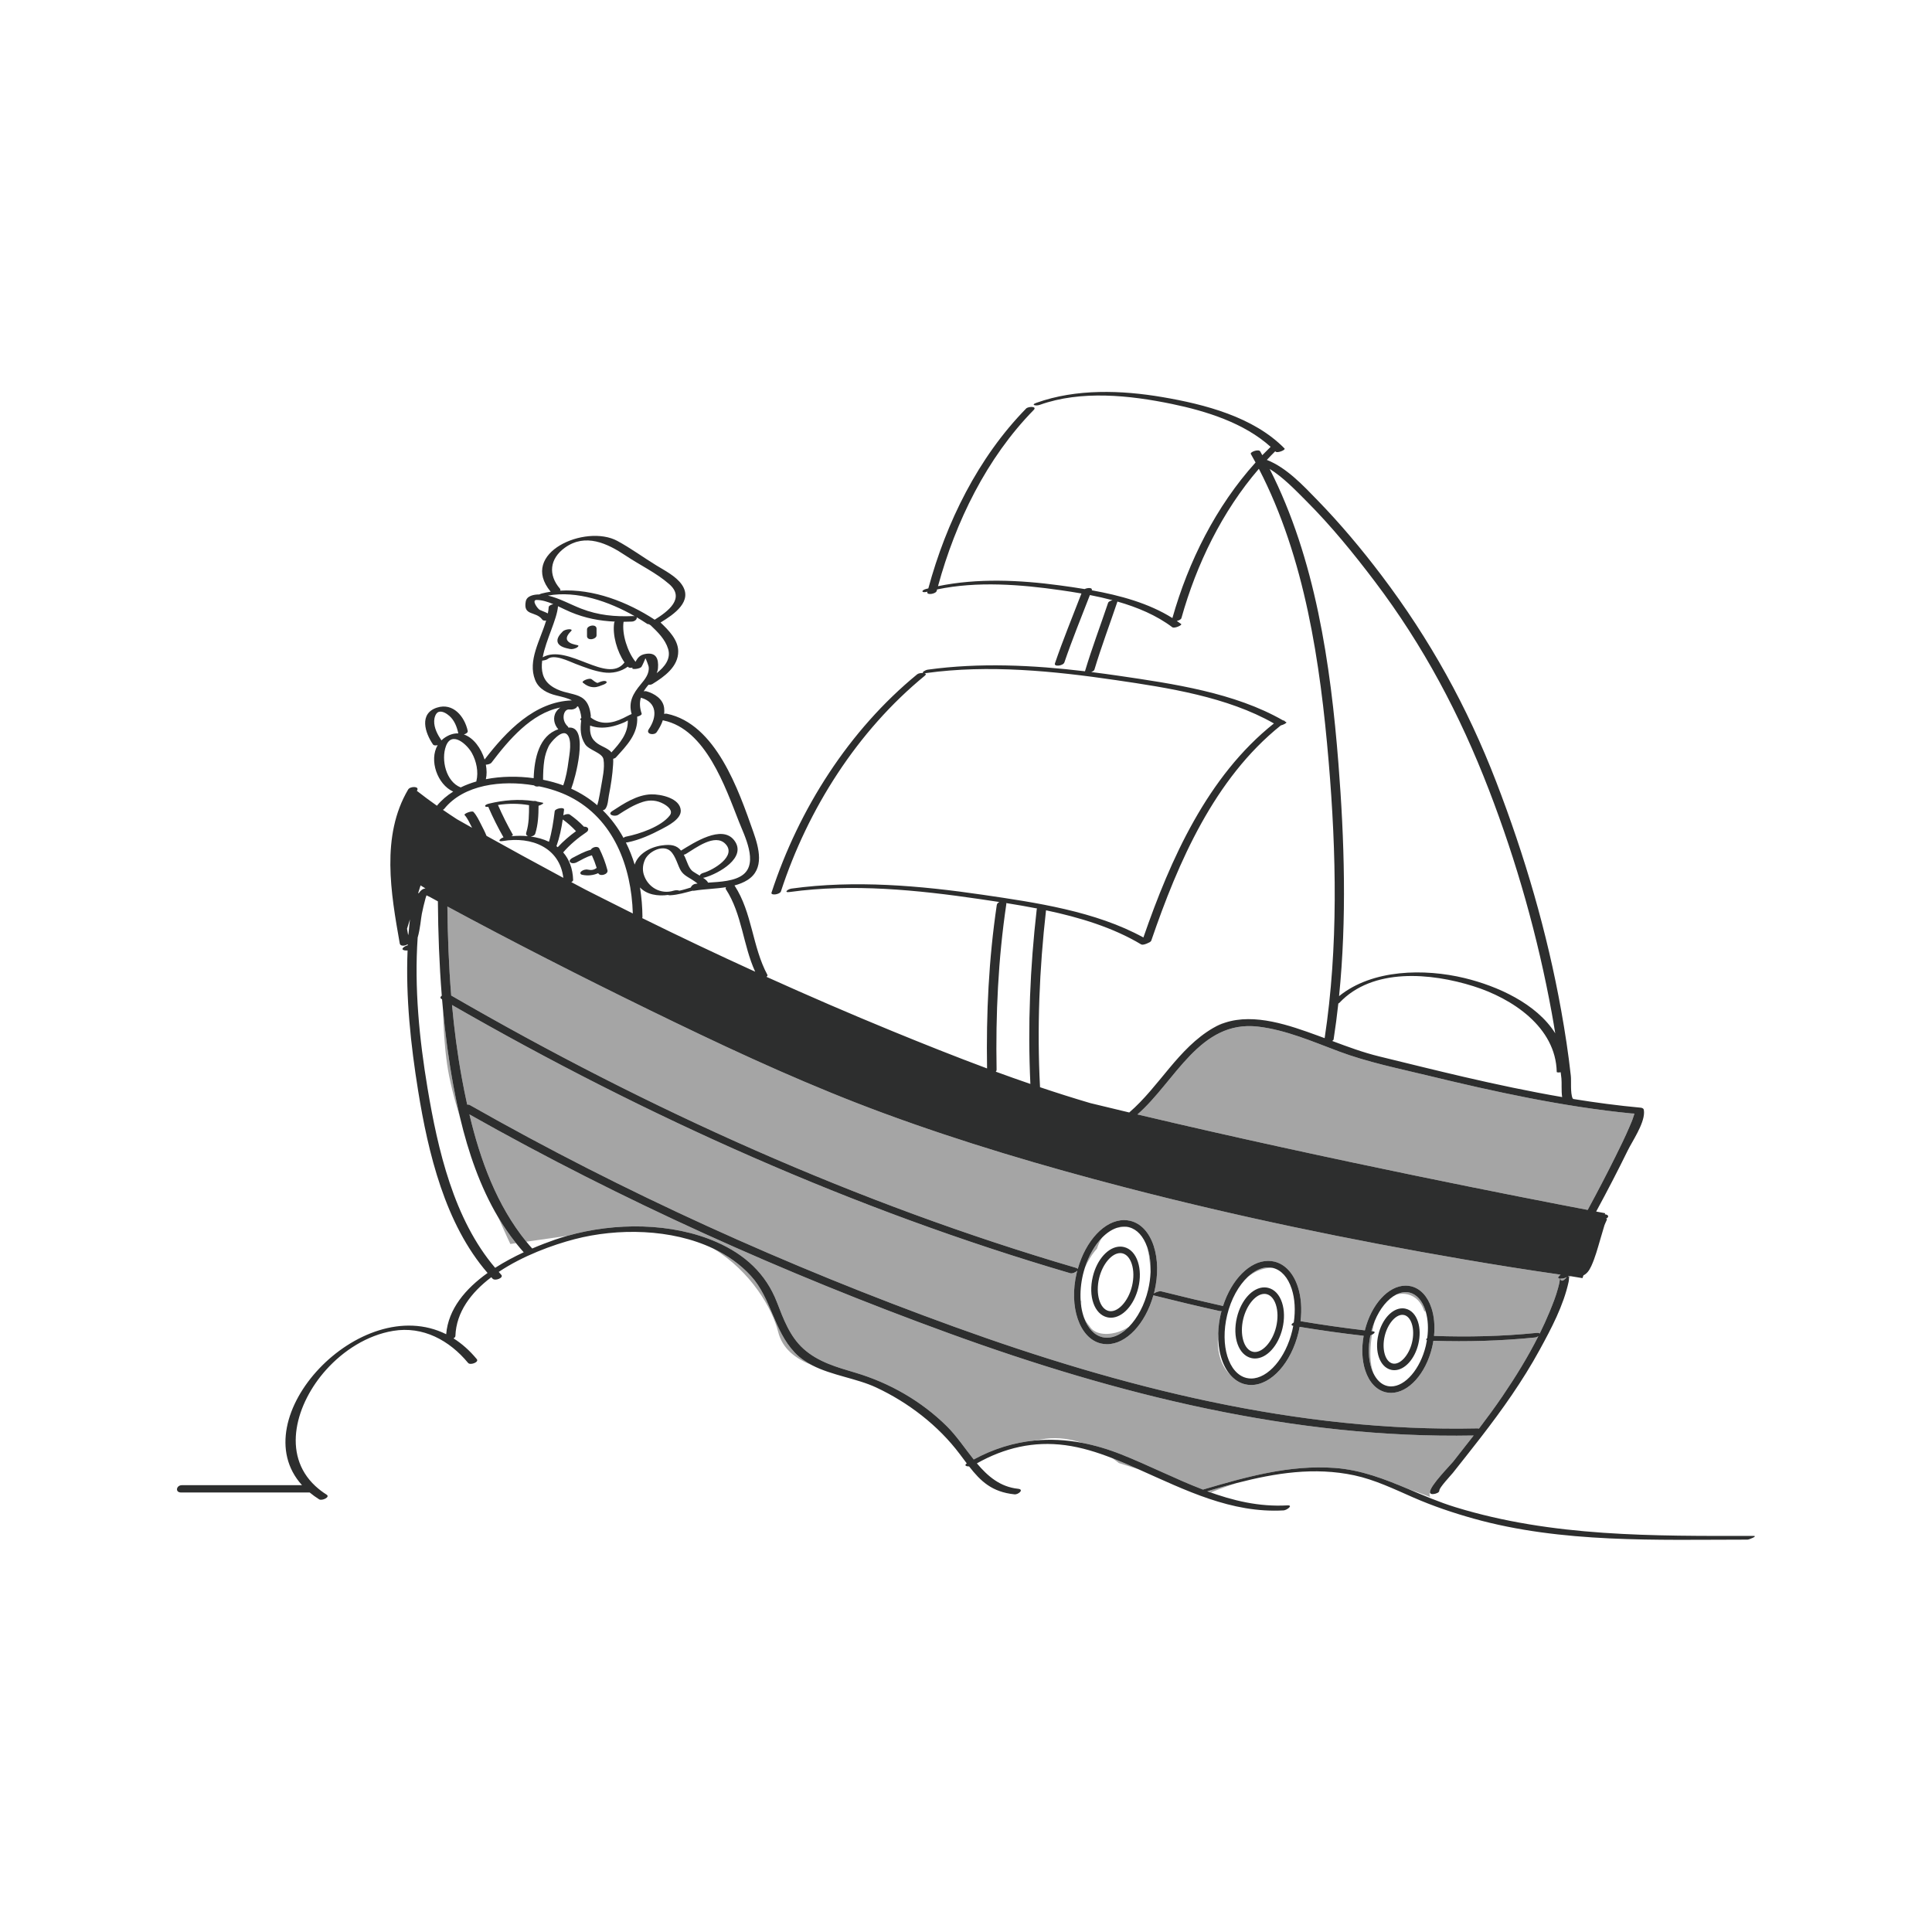
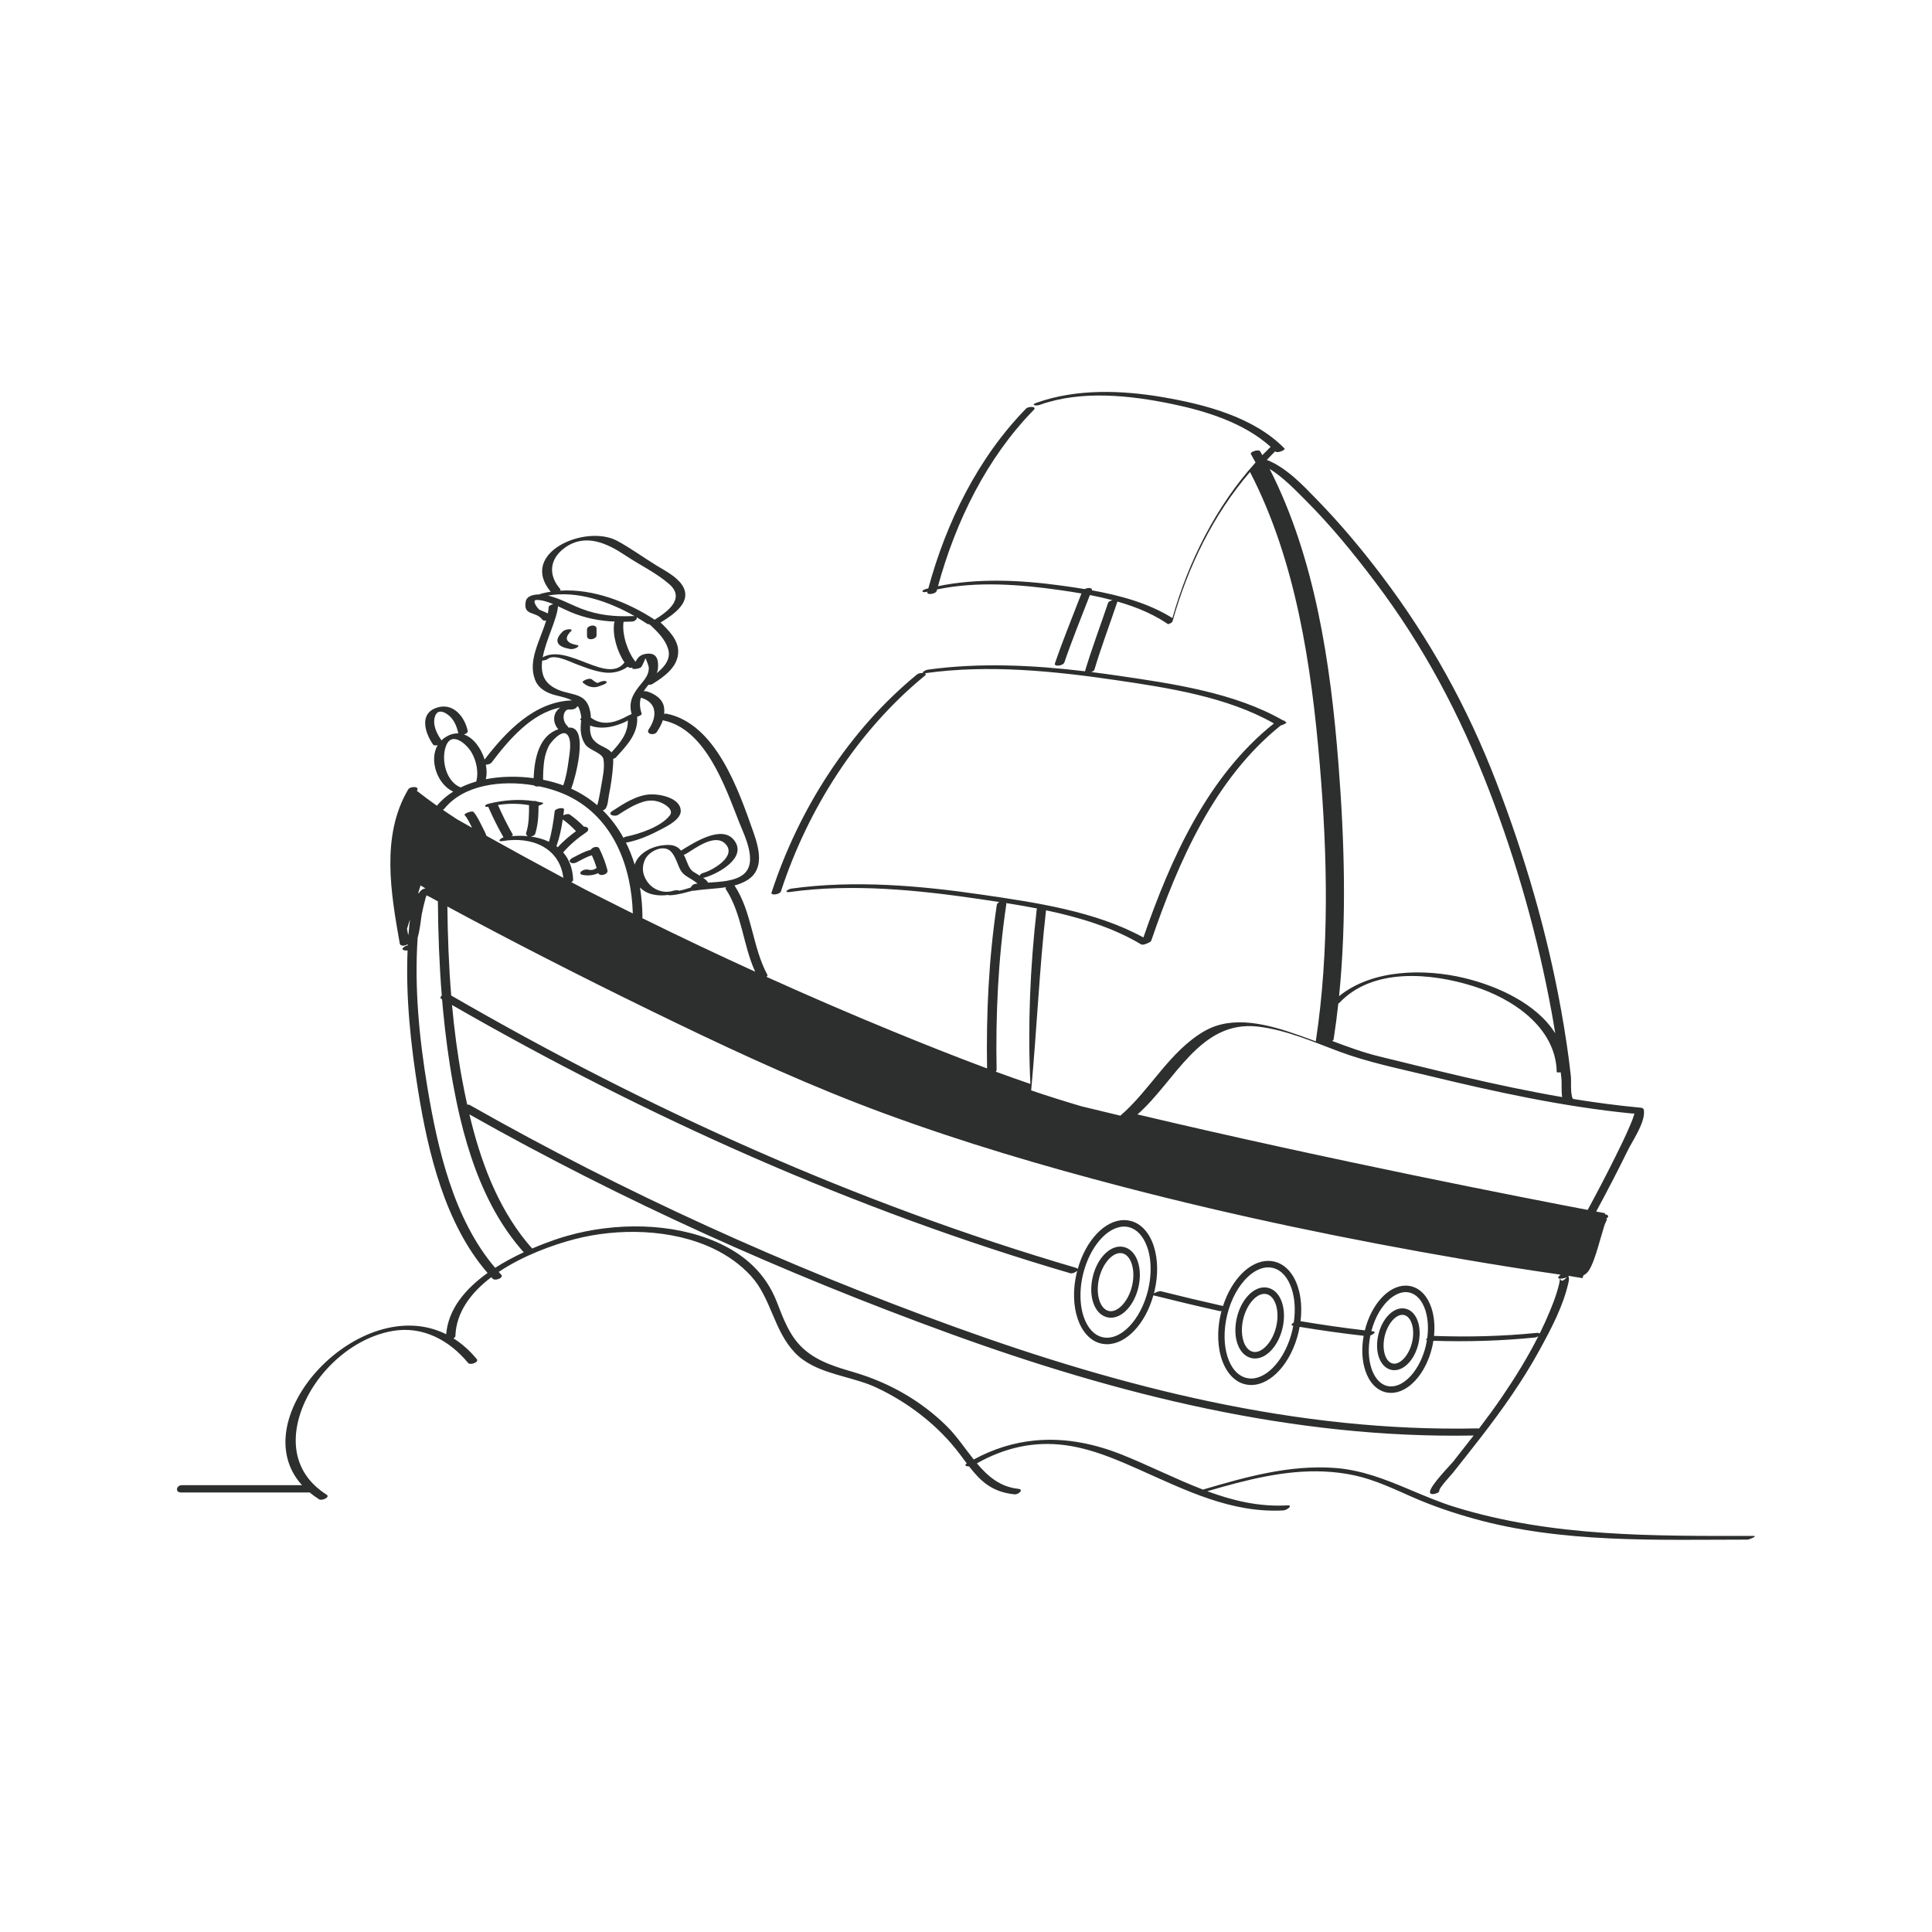
<svg xmlns="http://www.w3.org/2000/svg" id="Layer_1" x="0px" y="0px" width="595.28px" height="595.28px" viewBox="0 0 595.28 595.28" xml:space="preserve">
-   <path id="color_x5F_2" fill="#a5a5a5" d="M506.582,342.813l-0.034,0.064c0-0.023,0.001-0.047,0.001-0.07  C506.566,342.811,506.582,342.813,506.582,342.813z M502.588,343.063c-21.178-2.112-41.983-6.665-62.641-11.665  c-9.228-2.232-18.582-4.119-27.483-7.457c-8.001-3.001-16.292-6.623-24.849-7.626c-17.988-2.108-25.524,16.945-37.151,27.059  c59.959,14.194,120.668,25.981,138.728,29.421c2.941-5.436,5.818-10.909,8.557-16.449c1.47-2.974,2.948-5.953,4.249-9.006  c0.448-1.051,0.938-2.113,1.269-3.209C503.679,342.77,503.834,343.188,502.588,343.063z M374.131,316.552  c1.074-0.595,2.178-1.075,3.307-1.446C376.173,315.422,375.105,315.906,374.131,316.552z M157.24,383.292  c0,0,0.006-0.001,1.759-0.251c-2.013-2.531-3.842-5.193-5.492-7.972C155.712,380.094,157.24,383.292,157.24,383.292z   M483.23,393.094c0.115,0.263,0.184,0.577,0.19,0.938c0.152-0.326,0.284-0.609,0.394-0.848c-0.103-0.018-0.196-0.033-0.303-0.051  C483.419,393.12,483.324,393.106,483.23,393.094z M292.358,410.794c-50.933-18.541-100.508-40.782-147.724-67.433  c3.338,14.076,8.441,28.034,17.543,39.226c2.593-0.371,6.558-0.938,12.599-1.8c14.663-4.18,32.254-4.15,46.054,1.928  c8.609,3.792,15.126,9.657,18.552,18.509c2.001,5.171,3.951,10.556,8.195,14.37c4.551,4.09,10.283,5.658,16.019,7.367  c10.503,3.127,20.304,8.735,28.13,16.479c3.018,2.985,5.534,6.798,8.293,10.25c6.114-3.311,12.357-5.211,18.688-5.837  c1.167-0.224,2.346-0.416,3.525-0.563c3.982-0.498,7.796,0.164,11.12,1.266c3.968,0.748,7.958,1.926,11.959,3.505  c8.496,3.351,16.79,7.637,25.341,10.905c13.22-3.888,26.69-7.691,40.627-6.668c8.166,0.6,15.367,3.45,22.579,6.473  c4.131,1.425,6.868,2.519,6.868,2.519s-0.453-0.418-0.131-1.588c0.033-1.957,6.328-8.311,7.144-9.342  c2.117-2.672,4.228-5.354,6.314-8.056C398.575,443.353,344.172,429.656,292.358,410.794z M392.236,390.682  c-0.019-0.004-0.036-0.014-0.055-0.018c-0.464-0.111-0.943-0.167-1.425-0.167c-2.128,0-4.292,1.07-6.247,2.893  c0.212-0.152,0.425-0.306,0.643-0.444c0.43-0.299,0.871-0.584,1.333-0.84C388.336,391.083,390.358,390.572,392.236,390.682z   M354.507,391.953c0.101-2.661-0.203-5.193-0.927-7.41c-0.037-0.113-0.083-0.213-0.121-0.323c0.082,0.38,0.164,0.76,0.239,1.146  c0.237,0.902,0.39,1.85,0.468,2.825C354.334,389.435,354.449,390.694,354.507,391.953z M423.571,407.025  c-0.406,0.986-0.752,2.031-1.036,3.117c0.112,0.013,0.223,0.027,0.334,0.04C423.049,409.121,423.275,408.062,423.571,407.025z   M339.669,412.008c0.463,0.11,0.941,0.167,1.422,0.167c2.322,0,4.688-1.263,6.776-3.4c-0.894,0.584-1.888,1.093-3.005,1.506  c-2.784,1.028-7.436,1.331-9.196-1.73c-0.01-0.011-0.021-0.019-0.031-0.03c-0.704-0.797-1.232-1.639-1.627-2.507  C335.138,409.157,337.088,411.391,339.669,412.008z M231.363,393.115c-3.243-3.544-7.179-6.311-11.533-8.395  c11.595,7.109,18.127,18.451,19.906,25.569c1.341,5.364,5.384,8.328,10.513,10.37c-1.979-1.02-3.801-2.273-5.357-3.911  C238.348,409.857,237.637,399.972,231.363,393.115z M136.474,310.891c0.139,5.79,0.514,11.631,1.267,16.904  c0.711,4.979,2.186,10.718,4.015,16.574c-0.803-3.379-1.501-6.764-2.114-10.115C138.228,326.513,137.204,318.716,136.474,310.891z   M339.536,381.369c-2.186,2.251-4.058,5.465-5.253,9.207c0.996-2.142,2.17-4.176,3.717-5.843  C338.369,383.53,338.864,382.387,339.536,381.369z M347.896,378.172c0.013-0.009,0.029-0.014,0.042-0.022  c-0.056-0.015-0.108-0.04-0.164-0.054c-0.463-0.111-0.943-0.167-1.424-0.167c-0.78,0-1.565,0.158-2.343,0.428  c0.071-0.007,0.141-0.017,0.212-0.021c0.914-0.221,1.863-0.303,2.863-0.304C347.366,378.032,347.636,378.089,347.896,378.172z   M438.834,403.99c0.158,0.027,0.311,0.076,0.459,0.141c-0.042-0.146-0.077-0.299-0.124-0.443c-0.975-2.983-2.705-4.912-4.872-5.429  c-0.387-0.093-0.786-0.14-1.188-0.14c-0.965,0-1.938,0.272-2.89,0.752c2.307-0.611,4.874-0.117,6.688,1.769  C437.784,401.55,438.416,402.701,438.834,403.99z M441.649,413.123c-0.107,0.668-0.231,1.337-0.391,2.008  c-1.944,8.138-7.266,14.044-12.652,14.044c-0.557,0-1.112-0.065-1.65-0.193c-2.869-0.686-5.109-3.085-6.308-6.755  c-1.017-3.113-1.177-6.847-0.481-10.646c-6.6-0.743-13.17-1.673-19.722-2.753c-0.101,0.551-0.211,1.102-0.343,1.652  c-2.251,9.423-8.393,16.262-14.603,16.262c-0.638,0-1.273-0.074-1.888-0.222c-1.781-0.426-3.315-1.462-4.571-2.931  c-3.161-3.021-4.199-7.797-3.69-12.772c0.055-1.956,0.311-3.993,0.805-6.06c0.065-0.274,0.146-0.539,0.218-0.809  c-0.21,0.039-0.396,0.053-0.528,0.023c-6.843-1.519-13.66-3.147-20.458-4.854c-0.006-0.001-0.008-0.004-0.014-0.005  c-2.469,8.794-8.339,15.062-14.28,15.062c-0.637,0-1.272-0.075-1.887-0.222c-6.603-1.578-9.948-11.341-7.457-21.764  c0.057-0.24,0.128-0.471,0.19-0.707c-0.407,0.517-1.555,1.005-2.171,0.824c-66.613-19.528-130.366-48.077-190.492-82.65  c0.684,7.51,1.651,14.987,3.006,22.398c0.502,2.747,1.057,5.517,1.667,8.289c0.303-0.025,0.594,0.012,0.826,0.144  c47.633,27.058,97.75,49.662,149.246,68.309c51.7,18.721,105.837,32.522,161.194,31.313c0.189-0.004,0.349,0.018,0.493,0.051  c2.469-3.243,4.883-6.528,7.177-9.894c4.045-5.936,7.869-12.123,11.116-18.572c-0.287,0.209-0.678,0.379-1.089,0.42  C462.508,413.158,452.092,413.449,441.649,413.123z M480.213,393.387c0.213-0.261,0.426-0.47,0.637-0.637  c-9.965-1.427-19.907-3.01-29.829-4.71c-35.103-6.013-70.033-13.254-104.504-22.222c-25.073-6.522-49.979-13.869-74.295-22.838  c-21.904-8.078-43.118-17.76-64.132-27.905c-21.248-10.259-42.333-20.877-63.162-31.963c-2.367-1.26-4.729-2.527-7.088-3.803  c0.105,9.14,0.441,18.301,1.182,27.423c60.703,35.136,125.124,64.151,192.492,83.902c0.327,0.096,0.493,0.229,0.549,0.38  c2.465-8.807,8.339-15.086,14.286-15.086c0.638,0,1.274,0.074,1.889,0.222c3.29,0.786,5.861,3.546,7.242,7.771  c1.325,4.056,1.401,9.024,0.214,13.99c-0.05,0.209-0.112,0.41-0.166,0.616c0.594-0.387,1.733-0.785,2.201-0.668  c6.347,1.594,12.711,3.11,19.096,4.541c2.643-8.18,8.253-13.904,13.93-13.904c0.638,0,1.274,0.074,1.889,0.222  c3.29,0.785,5.861,3.545,7.242,7.771c1.021,3.126,1.292,6.794,0.824,10.583c6.583,1.111,13.188,2.061,19.817,2.835  c1.994-8.003,7.253-13.788,12.582-13.788c0.558,0,1.114,0.065,1.652,0.194c2.869,0.685,5.109,3.083,6.308,6.753  c0.829,2.538,1.084,5.49,0.776,8.552c10.525,0.368,21.025,0.131,31.509-0.923c0.616-0.063,0.937,0.034,1.05,0.2  c1.096-2.218,2.122-4.465,3.061-6.745c0.978-2.373,1.938-4.781,2.595-7.267c0.206-0.782,0.431-1.579,0.521-2.386  c0.03-0.264,0.047-0.431,0.061-0.537C480.184,393.92,479.92,393.746,480.213,393.387z M344.731,450.788l6.098,1.926  c-2.663-1.185-5.364-2.363-8.108-3.435C344.003,450.166,344.731,450.788,344.731,450.788z M332.964,400.762  c0.042,0.643,0.106,1.271,0.199,1.877c-0.042-0.598-0.042-1.199,0.009-1.805C333.1,400.815,333.034,400.785,332.964,400.762z   M373.229,459.788c0,0,3.183-1.324,7.868-2.86c-3.012,0.78-6.011,1.631-8.998,2.504L373.229,459.788z M422.549,421.605  c0.181,0.555,0.397,1.061,0.628,1.54c-1.068-2.93-1.071-6.333-0.777-9.35c0.081-0.826,0.183-1.677,0.304-2.532  c-0.154,0.082-0.314,0.157-0.477,0.223C421.492,415.117,421.594,418.682,422.549,421.605z M480.724,393.967  c0.115,0.418,0.483,1.456,2.164-0.605C482.572,393.749,481.448,394.006,480.724,393.967z" />
-   <path id="color_x5F_1" d="M341.135,405.873c0.372,0.089,0.756,0.134,1.141,0.134c3.618,0,7.176-3.902,8.46-9.278  c0.671-2.809,0.625-5.625-0.128-7.931c-0.809-2.476-2.337-4.097-4.301-4.566c-0.373-0.089-0.757-0.135-1.144-0.135  c-3.617,0-7.174,3.902-8.458,9.278C335.255,399.442,337.201,404.933,341.135,405.873z M338.651,393.84  c1.038-4.342,3.898-7.743,6.513-7.743c0.229,0,0.458,0.027,0.678,0.08c1.263,0.302,2.281,1.453,2.866,3.242  c0.64,1.96,0.67,4.391,0.083,6.845c-1.128,4.722-4.459,8.323-7.191,7.664C338.852,403.271,337.501,398.651,338.651,393.84z   M390.715,396.8c-0.373-0.089-0.758-0.135-1.145-0.135c-3.616,0-7.173,3.902-8.458,9.278c-1.45,6.067,0.496,11.558,4.43,12.498  c0.372,0.089,0.755,0.134,1.14,0.134c3.618,0,7.177-3.902,8.461-9.279c0.671-2.808,0.625-5.624-0.128-7.93  C394.207,398.89,392.679,397.269,390.715,396.8z M393.199,408.831c-1.128,4.723-4.47,8.324-7.192,7.665  c-2.749-0.657-4.099-5.276-2.949-10.088c1.038-4.342,3.898-7.743,6.513-7.743c0.23,0,0.458,0.027,0.68,0.08  c1.263,0.301,2.28,1.452,2.865,3.242C393.755,403.947,393.785,406.378,393.199,408.831z M428.61,422.058  c0.33,0.079,0.669,0.118,1.011,0.118c3.165,0,6.272-3.389,7.389-8.059c0.581-2.432,0.541-4.873-0.113-6.873  c-0.709-2.171-2.055-3.594-3.788-4.008c-0.33-0.079-0.671-0.119-1.013-0.119c-3.165,0-6.271,3.39-7.387,8.061  C423.448,416.454,425.162,421.233,428.61,422.058z M426.654,411.643c0.875-3.659,3.265-6.525,5.442-6.525  c0.186,0,0.37,0.021,0.548,0.064c1.032,0.246,1.867,1.199,2.352,2.684c0.541,1.654,0.565,3.71,0.069,5.787  c-0.949,3.969-3.725,6.994-5.99,6.46C426.796,419.567,425.687,415.688,426.654,411.643z M540.31,473.244  c-31.049,0.016-61.893,0.343-91.861-8.854c-5.056-1.551-9.825-3.623-14.59-5.621c-7.212-3.022-14.414-5.873-22.579-6.473  c-13.937-1.023-27.408,2.78-40.627,6.668c-8.551-3.269-16.845-7.555-25.341-10.905c-4.001-1.579-7.991-2.757-11.959-3.505  c-4.921-0.927-9.809-1.18-14.645-0.702c-6.332,0.626-12.574,2.526-18.688,5.837c-2.759-3.452-5.275-7.265-8.293-10.25  c-7.826-7.743-17.626-13.352-28.13-16.479c-5.736-1.709-11.468-3.277-16.019-7.367c-4.244-3.814-6.193-9.199-8.195-14.37  c-3.425-8.852-9.942-14.717-18.552-18.509c-13.799-6.078-31.391-6.107-46.054-1.928c-1.289,0.367-2.563,0.754-3.801,1.186  c-2.165,0.754-4.542,1.657-6.995,2.709c-0.613-0.689-1.223-1.382-1.803-2.095c-9.103-11.191-14.206-25.149-17.543-39.226  c47.216,26.65,96.791,48.892,147.724,67.433c51.813,18.862,106.217,32.559,161.695,31.509c-2.087,2.701-4.198,5.384-6.314,8.056  c-0.816,1.031-7.111,7.385-7.144,9.342c-0.001,0.102,0,0.202,0.034,0.278c0.242,0.542,1.187,0.368,1.62,0.251  c0.031-0.009,0.062-0.017,0.093-0.025c0.885-0.241,1.216-0.694,1.103-1.016c0.027,0.004,0.055,0.009,0.082,0.013  c-0.269-0.603,3.698-4.848,4.101-5.357c2.856-3.607,5.722-7.209,8.539-10.848c6.676-8.622,12.994-17.518,18.229-27.103  c3.592-6.577,7.331-13.604,8.933-20.998c0.067-0.309,0.095-0.599,0.091-0.864c-0.006-0.36-0.075-0.675-0.19-0.938  c0.094,0.013,0.189,0.026,0.281,0.039c0.107,0.018,0.2,0.033,0.303,0.051c2.438,0.412,3.768,0.629,3.768,0.629l0.303-0.865  c0.93-0.438,1.706-1.301,2.424-2.873c1.204-2.639,1.963-5.494,2.778-8.27c0.418-1.424,0.828-2.851,1.263-4.27  c0.262-0.853,1.331-2.412,0.348-1.975c1.416-0.631,0.748-1.367-0.234-1.409l0.119-0.339c0,0-0.97-0.181-2.778-0.522  c3.379-6.237,6.652-12.533,9.772-18.904c1.278-2.609,4.934-7.961,4.972-11.509c0-0.023,0.001-0.047,0.001-0.07  c0-0.324-0.021-0.64-0.089-0.93c-0.093-0.398-0.574-0.552-0.926-0.584c-6.993-0.645-13.943-1.568-20.86-2.693  c0-0.024,0.002-0.05,0.002-0.074c0-0.047-0.047-0.08-0.129-0.104c-0.741-1.653-0.374-5.311-0.55-6.93  c-0.735-6.754-1.774-13.473-2.974-20.158c-4.32-24.078-11.24-47.676-20.035-70.487c-8.892-23.063-20.439-43.901-35.353-63.604  c-6.083-8.036-12.582-15.787-19.605-23.02c-4.418-4.551-9.612-10.15-15.698-12.519c0.845-0.907,1.708-1.796,2.588-2.668  c0.042,0.042,0.086,0.081,0.128,0.123c0.518,0.53,3.17-0.534,2.731-0.982c-9.502-9.723-24.628-13.614-37.582-15.821  c-12.648-2.155-26.608-2.637-38.853,1.748c-1.948,0.697-0.098,1.035,0.998,0.643c12.766-4.571,27.729-2.973,40.725-0.287  c10.53,2.176,22.244,5.822,30.433,13.217c-0.872,0.84-1.727,1.696-2.566,2.569c-0.212-0.382-0.419-0.768-0.635-1.147  c-0.485-0.852-3.241,0.172-2.897,0.775c0.495,0.869,0.979,1.743,1.453,2.623c-12.205,13.53-20.687,30.504-25.62,47.934  c-7.269-4.578-16.165-6.993-24.854-8.557c0.003-0.009,0.007-0.018,0.01-0.026c0.309-0.811-1.225-0.825-2.2-0.35  c-2.627-0.435-5.222-0.806-7.729-1.144c-12.21-1.645-25.249-2.269-37.451,0.256c5.43-19.873,14.979-39.48,29.477-54.284  c1.185-1.21-1.662-1.131-2.319-0.459c-14.818,15.132-24.63,35.099-30.139,55.427c-0.219,0.055-0.439,0.103-0.657,0.16  c-1.689,0.447-1.451,1.327,0.236,0.881c0.047-0.013,0.095-0.021,0.142-0.034c-0.011,0.04-0.022,0.079-0.033,0.119  c-0.274,1.042,2.64,0.604,2.896-0.369c0.039-0.148,0.083-0.296,0.123-0.444c12.368-2.583,25.723-1.531,38.059,0.24  c2.089,0.3,4.238,0.631,6.411,1.012c-2.752,7.172-5.689,14.271-8.169,21.545c-0.385,1.128,2.548,0.759,2.912-0.309  c2.388-7.006,5.199-13.852,7.862-20.755c2.328,0.452,4.669,0.976,6.984,1.593c-0.632,0.135-1.25,0.43-1.381,0.821  c-2.356,6.999-4.972,13.908-7.095,20.983c-0.01,0.034-0.008,0.063-0.01,0.094c-16.043-1.914-32.5-2.705-48.411-0.506  c-0.879,0.121-1.9,0.819-1.476,1.035c-0.642-0.035-1.472,0.11-1.81,0.387c-21.03,17.229-36.486,41.533-44.898,67.273  c-0.323,0.989,2.581,0.594,2.896-0.369c8.304-25.408,23.562-49.437,44.322-66.445c0.522-0.428,0.349-0.677-0.082-0.786  c0.139-0.001,0.3-0.012,0.505-0.04c19.224-2.656,39.356-0.629,58.443,2.169c16.052,2.354,34.358,5.152,48.713,13.353  c-20.477,16.281-31.836,41.754-40.216,65.948c-14.736-8.101-33.212-10.772-49.495-13.159c-19.29-2.828-39.509-4.592-58.916-1.91  c-1.166,0.16-2.586,1.338-0.543,1.055c19.224-2.656,39.356-0.628,58.442,2.17c2.01,0.295,4.056,0.597,6.125,0.914  c-0.408,0.201-0.728,0.513-0.787,0.912c-2.481,16.727-3.276,33.472-2.997,50.364c-9.866-3.673-19.65-7.576-29.394-11.576  c-12.955-5.318-25.814-10.881-38.581-16.649c0.261-0.19,0.401-0.404,0.297-0.598c-4.693-8.723-4.649-19.125-10.098-27.489  c-0.015-0.023-0.039-0.04-0.059-0.061c1.447-0.385,2.818-0.915,4.04-1.691c5.321-3.379,3.511-9.885,1.755-14.862  c-4.516-12.797-11.475-33.205-26.626-36.359c-0.278-0.059-0.561-0.025-0.82,0.064c0.059-0.604,0.063-1.225-0.016-1.867  c-0.343-2.787-3.002-4.422-5.451-5.119c-0.26-0.074-0.555-0.054-0.846,0.024c0.292-0.485,0.619-0.971,1.017-1.46  c0.153-0.188,0.314-0.378,0.477-0.569c0.424,0.03,0.873-0.037,1.202-0.239c3.646-2.24,8.005-5.343,7.945-10.106  c-0.044-3.543-3.011-6.52-5.443-8.835c4.194-2.547,10.099-6.596,6.531-11.709c-1.786-2.56-5.24-4.303-7.824-5.888  c-4.019-2.465-7.897-5.313-12.034-7.552c-9.725-5.262-30.501,3.662-20.528,15.652c-0.933,0.148-1.861,0.324-2.781,0.563  c-0.311,0.08-0.534,0.182-0.716,0.286c-1.671-0.01-3.855,0.401-4.184,2.157c-0.863,4.607,3.165,2.895,5.084,5.594  c0.212,0.299,0.696,0.366,1.202,0.289c-1.792,6.061-5.764,12.331-3.396,18.311c1.1,2.779,3.792,4.1,6.499,4.759  c2,0.487,3.6,0.852,4.825,1.532c-11.486,0.381-20.187,9.495-26.896,18.22c-1.066-3.476-3.41-6.702-6.375-7.724  c0.681-0.202,1.282-0.613,1.18-1.09c-0.949-4.426-4.504-8.8-9.499-7.171c-5.541,1.808-3.7,7.729-1.186,11.365  c0.22,0.318,0.83,0.339,1.424,0.19c-2.724,4.63-0.087,12.12,4.784,14.312c-1.897,1.19-3.595,2.632-5.014,4.354  c-2.086-1.471-4.134-2.984-6.132-4.552c-0.015-0.011-0.034-0.018-0.05-0.028c0.026-0.044,0.049-0.089,0.075-0.133  c0.805-1.364-2.144-1.323-2.758-0.283c-8.443,14.311-5.311,31.964-2.583,47.449c0.152,0.863,1.516,0.812,2.321,0.282  c0.048,0.015,0.105,0.03,0.163,0.045c-0.004,0.07-0.006,0.14-0.009,0.21c-1.069,0.275-2.405,1.271-1.071,1.557  c0.362,0.078,0.695,0.082,1.005,0.035c-0.602,14.461,0.989,29.24,3.246,43.221c3.09,19.146,8.304,41.069,21.4,56.162  c-6.77,4.831-12.117,11.074-12.749,18.876c-26.442-13.198-63.117,25.922-44.42,46.51c-12.344,0-24.687,0-37.03,0  c-1.704,0-2.183,2.252-0.223,2.252c13.205,0,26.41,0,39.614,0c0.887,0.736,1.856,1.442,2.919,2.111  c0.846,0.533,3.511-0.682,2.294-1.447c-1.25-0.787-2.351-1.638-3.334-2.535c-0.045-0.041-0.093-0.081-0.137-0.122  c-10.561-9.807-5.882-25.547,3.291-35.776c5.37-5.988,12.666-10.684,20.669-12.028c9.201-1.546,17.374,2.93,23.104,9.872  c0.67,0.813,3.453-0.228,2.685-1.158c-2.236-2.708-4.652-4.816-7.184-6.411c0.337-0.186,0.581-0.436,0.59-0.721  c0.252-7.402,4.845-13.41,11.059-18.117c0.135,0.146,0.258,0.304,0.395,0.448c0.778,0.824,3.538-0.277,2.676-1.191  c-0.271-0.287-0.517-0.596-0.781-0.888c7.439-4.983,16.55-8.306,23.393-10.091c13.163-3.434,29.82-3.279,42.772,2.921  c4.354,2.084,8.291,4.851,11.533,8.395c6.274,6.856,6.985,16.742,13.528,23.634c1.556,1.638,3.379,2.892,5.357,3.911  c6.101,3.143,13.706,4.026,19.704,6.827c9.926,4.636,19.147,11.723,25.75,20.505c0.76,1.01,1.476,1.977,2.18,2.902  c-0.925,0.619-0.157,0.938,0.718,0.932c3.592,4.598,7.038,7.871,13.986,8.598c1.158,0.121,3.064-1.508,1.108-1.713  c-5.529-0.578-9.347-3.855-12.702-7.835c8.483-4.774,17.472-6.906,27.253-5.599c4.972,0.664,9.787,2.174,14.475,4.002  c2.744,1.071,5.445,2.25,8.108,3.435c0.031,0.014,0.063,0.027,0.093,0.041c14.305,6.363,28.489,13.536,44.59,12.612  c0.995-0.057,3.096-1.656,1.153-1.545c-8.701,0.499-16.811-1.457-24.684-4.356c0.04-0.012,0.079-0.023,0.118-0.034  c2.987-0.873,5.986-1.724,8.998-2.504c11.848-3.065,23.892-4.985,36.167-2.365c6.347,1.355,12.293,4.24,18.204,6.827  c6.032,2.64,12.227,4.732,18.566,6.505c27.244,7.619,56.379,6.496,84.382,6.482C538.992,474.376,541.707,473.244,540.31,473.244z   M125.898,287.508c-0.048,0.216-0.091,0.433-0.14,0.647c-0.116-0.661-0.232-1.327-0.348-1.995l0.91-2.912  C126.156,284.663,126.014,286.083,125.898,287.508z M462.883,430.266c-2.294,3.365-4.708,6.65-7.177,9.894  c-0.144-0.033-0.303-0.055-0.493-0.051c-55.356,1.21-109.494-12.592-161.194-31.313c-51.496-18.646-101.613-41.251-149.246-68.309  c-0.232-0.132-0.523-0.169-0.826-0.144c-0.61-2.772-1.165-5.542-1.667-8.289c-1.354-7.411-2.322-14.889-3.006-22.398  c60.126,34.573,123.879,63.122,190.492,82.65c0.616,0.181,1.764-0.308,2.171-0.824c-0.062,0.236-0.133,0.467-0.19,0.707  c-2.491,10.423,0.854,20.186,7.457,21.764c0.615,0.146,1.25,0.222,1.887,0.222c5.941,0,11.811-6.268,14.28-15.062  c0.006,0.001,0.008,0.004,0.014,0.005c6.799,1.707,13.615,3.336,20.458,4.854c0.131,0.029,0.318,0.016,0.528-0.023  c-0.072,0.27-0.152,0.534-0.218,0.809c-0.494,2.066-0.75,4.104-0.805,6.06c-0.147,5.247,1.213,9.875,3.69,12.772  c1.256,1.469,2.791,2.505,4.571,2.931c0.615,0.147,1.25,0.222,1.888,0.222c6.209,0,12.351-6.839,14.603-16.262  c0.132-0.551,0.242-1.102,0.343-1.652c6.551,1.08,13.122,2.01,19.722,2.753c-0.695,3.799-0.536,7.532,0.481,10.646  c1.199,3.67,3.439,6.069,6.308,6.755c0.538,0.128,1.093,0.193,1.65,0.193c5.386,0,10.708-5.906,12.652-14.044  c0.16-0.671,0.284-1.34,0.391-2.008c10.443,0.326,20.859,0.035,31.26-1.01c0.412-0.041,0.803-0.211,1.089-0.42  C470.751,418.143,466.928,424.33,462.883,430.266z M333.693,392.654c0.17-0.711,0.373-1.399,0.589-2.078  c1.196-3.742,3.068-6.956,5.253-9.207c1.397-1.438,2.919-2.475,4.471-3.013c0.778-0.27,1.563-0.428,2.343-0.428  c0.481,0,0.961,0.056,1.424,0.167c0.056,0.014,0.108,0.039,0.164,0.054c2.427,0.653,4.372,2.796,5.521,6.07  c0.039,0.11,0.084,0.21,0.121,0.323c0.724,2.217,1.028,4.749,0.927,7.41c-0.067,1.791-0.313,3.639-0.757,5.494  c-1.112,4.654-3.282,8.669-5.882,11.327c-2.089,2.138-4.455,3.4-6.776,3.4c-0.481,0-0.959-0.057-1.422-0.167  c-2.582-0.617-4.531-2.851-5.661-5.995c-0.372-1.036-0.662-2.161-0.846-3.374c-0.092-0.606-0.156-1.234-0.199-1.877  C332.798,398.242,333.018,395.48,333.693,392.654z M398.47,408.507c-0.092,0.502-0.193,1.005-0.313,1.509  c-2.006,8.396-7.448,14.727-12.657,14.727c-0.481,0-0.96-0.057-1.423-0.167c-5.53-1.321-8.211-10.003-5.977-19.353  c1.187-4.965,3.579-9.194,6.41-11.833c1.956-1.822,4.119-2.893,6.247-2.893c0.481,0,0.961,0.056,1.425,0.167  c0.019,0.004,0.036,0.014,0.055,0.018c2.561,0.637,4.603,2.915,5.751,6.429c0.989,3.026,1.197,6.636,0.647,10.366  C397.965,407.859,397.576,408.353,398.47,408.507z M423.029,410.201c-0.053-0.006-0.106-0.013-0.159-0.019  c-0.111-0.013-0.222-0.027-0.334-0.04c0.283-1.086,0.629-2.131,1.036-3.117c1.589-3.859,4.031-6.836,6.649-8.154  c0.952-0.479,1.925-0.752,2.89-0.752c0.401,0,0.801,0.047,1.188,0.14c2.167,0.517,3.896,2.445,4.872,5.429  c0.047,0.145,0.082,0.297,0.124,0.443c0.707,2.418,0.86,5.23,0.458,8.147c-0.32,0.271-0.441,0.552-0.102,0.7  c-0.094,0.561-0.203,1.123-0.337,1.688c-1.704,7.131-6.307,12.509-10.707,12.509c-0.401,0-0.8-0.047-1.185-0.139  c-1.764-0.421-3.23-1.791-4.244-3.891c-0.231-0.479-0.447-0.985-0.628-1.54c-0.955-2.924-1.057-6.488-0.321-10.119  c0.162-0.065,0.323-0.141,0.477-0.223C423.464,410.857,423.992,410.307,423.029,410.201z M480.724,393.967  c0.724,0.039,1.848-0.218,2.164-0.605C481.208,395.423,480.839,394.385,480.724,393.967z M502.588,343.063  c1.246,0.124,1.091-0.294,0.679,1.067c-0.332,1.096-0.821,2.158-1.269,3.209c-1.3,3.053-2.779,6.032-4.249,9.006  c-2.739,5.54-5.616,11.014-8.557,16.449c-18.06-3.439-78.769-15.227-138.728-29.421c11.626-10.113,19.163-29.167,37.151-27.059  c8.557,1.003,16.848,4.625,24.849,7.626c8.901,3.338,18.255,5.225,27.483,7.457C460.604,336.398,481.41,340.951,502.588,343.063z   M480.87,330.376c0.075,0.632,0.158,1.261,0.228,1.893c0.146,1.305-0.067,3.921,0.229,5.758  c-10.162-1.748-20.258-3.894-30.313-6.226c-8.713-2.021-17.393-4.183-26.082-6.306c-4.958-1.211-9.705-2.977-14.465-4.759  c0.242-0.143,0.414-0.313,0.443-0.5c0.567-3.658,1.045-7.338,1.449-11.031c0.133-0.061,0.241-0.125,0.303-0.191  c10.269-10.935,28.253-9.256,41.294-5.158c11.958,3.757,25.389,12.568,25.7,26.414C479.661,330.459,480.234,330.479,480.87,330.376z   M402.5,154.374c7.671,7.672,14.559,16.145,21.1,24.786c15.012,19.832,26.215,41.003,35.153,64.186  c8.574,22.238,15.086,45.319,19.371,68.766c0.381,2.086,0.732,4.178,1.07,6.271c-5.762-9.198-17.882-14.601-28.005-17.038  c-12.201-2.938-28.312-2.766-38.599,5.581c2.392-23.756,1.654-48.09-0.201-71.707c-2.392-30.468-7.112-63.114-21.192-90.74  C395.435,147.101,399.149,151.021,402.5,154.374z M322.295,280.478c10.359,2.181,20.608,5.29,29.301,10.499  c0.45,0.27,1.571-0.107,2.241-0.477c0.436-0.163,0.798-0.409,0.902-0.713c8.286-24.179,19.439-49.884,39.881-66.26  c0.915-0.225,1.976-0.838,1.721-0.99c-0.141-0.084-0.288-0.159-0.429-0.242c-0.012-0.18-0.258-0.288-0.596-0.336  c-14.896-8.544-33.846-11.284-50.501-13.727c-2.85-0.418-5.722-0.808-8.607-1.168c0.488-0.161,0.904-0.416,0.999-0.732  c2.124-7.075,4.739-13.984,7.095-20.983c6.135,1.755,12.024,4.221,16.908,7.911c0.637,0.481,3.144-0.671,2.731-0.982  c-0.439-0.332-0.897-0.642-1.352-0.955c0.657-0.134,1.311-0.458,1.433-0.894c4.646-16.585,12.525-32.837,23.855-45.984  c14.21,27.438,18.929,59.81,21.504,90.174c2.38,28.078,3.008,57.293-1.232,85.253c-0.706-0.263-1.412-0.523-2.12-0.781  c-8.627-3.137-19.412-7.006-28.589-3.984c-1.129,0.371-2.233,0.852-3.307,1.446c-0.123,0.068-0.248,0.131-0.37,0.202  c-10.755,6.275-16.535,17.996-25.788,25.986c-0.014,0.012-0.021,0.022-0.033,0.034c-4.013-0.955-8.019-1.92-12.006-2.894  c-5.196-1.531-10.357-3.166-15.487-4.893C319.494,316.783,320.246,298.583,322.295,280.478z M310.059,278.607  c0.02-0.136,0.005-0.25-0.024-0.354c3.139,0.497,6.318,1.044,9.502,1.665c-0.055,0.096-0.097,0.196-0.11,0.306  c-2.046,17.862-2.787,35.8-1.953,53.757c-3.563-1.225-7.116-2.479-10.653-3.777c0.155-0.173,0.25-0.379,0.246-0.614  C306.759,312.486,307.546,295.539,310.059,278.607z M346.518,365.818c34.471,8.968,69.401,16.209,104.504,22.222  c9.921,1.7,19.864,3.283,29.829,4.71c-0.21,0.167-0.424,0.376-0.637,0.637c-0.293,0.359-0.03,0.533,0.43,0.574  c-0.014,0.106-0.031,0.273-0.061,0.537c-0.09,0.807-0.315,1.604-0.521,2.386c-0.656,2.485-1.617,4.894-2.595,7.267  c-0.939,2.28-1.965,4.527-3.061,6.745c-0.114-0.166-0.434-0.263-1.05-0.2c-10.483,1.054-20.984,1.291-31.509,0.923  c0.308-3.062,0.053-6.014-0.776-8.552c-1.199-3.67-3.439-6.068-6.308-6.753c-0.538-0.129-1.094-0.194-1.652-0.194  c-5.329,0-10.587,5.785-12.582,13.788c-6.63-0.774-13.234-1.724-19.817-2.835c0.468-3.789,0.197-7.457-0.824-10.583  c-1.381-4.226-3.953-6.985-7.242-7.771c-0.615-0.147-1.251-0.222-1.889-0.222c-5.676,0-11.287,5.725-13.93,13.904  c-6.385-1.431-12.75-2.947-19.096-4.541c-0.468-0.117-1.607,0.281-2.201,0.668c0.054-0.206,0.116-0.407,0.166-0.616  c1.187-4.966,1.11-9.935-0.214-13.99c-1.381-4.226-3.953-6.985-7.242-7.771c-0.615-0.147-1.251-0.222-1.889-0.222  c-5.947,0-11.821,6.279-14.286,15.086c-0.056-0.15-0.222-0.284-0.549-0.38c-67.369-19.751-131.79-48.767-192.492-83.902  c-0.741-9.122-1.076-18.283-1.182-27.423c2.359,1.275,4.721,2.543,7.088,3.803c20.829,11.086,41.914,21.704,63.162,31.963  c21.014,10.146,42.228,19.827,64.132,27.905C296.539,351.949,321.444,359.296,346.518,365.818z M223.648,273.972  c5.009,7.69,5.264,17.2,9.038,25.427c-11.691-5.326-23.3-10.832-34.817-16.518c0.051-0.106,0.085-0.219,0.084-0.342  c-0.027-3.053-0.276-6.107-0.762-9.105c2.097,2.232,5.486,2.749,8.659,2.313c0.079,0.075,0.285,0.117,0.688,0.097  c2.316-0.119,4.578-0.816,6.837-1.4c0.166,0.027,0.369,0.025,0.613-0.015c2.982-0.495,6.456-0.552,9.741-1.074  C223.564,273.547,223.51,273.76,223.648,273.972z M215.611,269.81c-0.688-0.42-1.388-0.823-2.06-1.266  c-1.301-0.855-1.878-3.122-2.503-4.467c-0.121-0.261-0.245-0.501-0.37-0.73c0.239-0.04,0.459-0.109,0.627-0.211  c3.089-1.867,8.98-6.423,12.194-3.128c3.678,3.77-3.869,8.134-6.79,8.942C216.011,269.144,215.671,269.492,215.611,269.81z   M209.487,267.734c0.827,1.682,2.063,2.262,3.607,3.215c0.64,0.395,1.255,0.816,1.84,1.289c-0.233,0.029-0.463,0.061-0.683,0.097  c-0.713,0.118-1.234,0.63-1.41,1.122c-1.172,0.363-2.344,0.747-3.538,0.979c-0.328-0.168-1.129-0.203-1.725-0.013  c-4.038,1.291-8.08-1.091-9.247-5.063c-0.443-1.508-0.241-3.091,0.406-4.501c1.041-2.27,4.689-4.317,7.123-3.117  C207.789,262.693,208.608,265.947,209.487,267.734z M197.514,214.99c5.02,1.43,4.991,5.865,2.395,9.682  c-1.046,1.538,1.663,2.047,2.438,0.906c0.797-1.171,1.463-2.379,1.88-3.654c0.071,0.023,0.14,0.047,0.224,0.064  c12.988,2.705,19.019,20.508,23.25,31.241c1.654,4.196,5.976,12.545,1.299,16.232c-2.569,2.026-6.982,2.251-10.829,2.497  c-0.166-0.356-0.519-0.752-1.1-1.185c-0.145-0.108-0.297-0.206-0.446-0.308c0.146-0.013,0.296-0.029,0.471-0.077  c4.219-1.168,13.263-6.16,9.095-11.514c-3.791-4.869-12.404,0.79-16.349,3.206c-1.376-1.676-3.116-1.973-5.86-1.598  c-3.701,0.505-7.355,2.62-8.43,5.908c-0.727-2.361-1.627-4.646-2.713-6.823c0.172,0.011,0.359,0.003,0.568-0.038  c3.624-0.723,7.202-2.355,10.449-4.068c1.902-1.002,6.052-3.085,5.898-5.76c-0.218-3.801-6.231-5.029-9.11-4.947  c-4.386,0.126-8.503,2.864-12.044,5.18c-1.647,1.078,0.797,1.83,1.87,1.129c2.425-1.587,4.854-3.109,7.636-3.993  c2.223-0.706,4.365-0.491,6.395,0.634c1.271,0.705,2.997,2.092,1.868,3.555c-2.662,3.452-9.295,5.687-13.434,6.512  c-0.386,0.077-0.646,0.224-0.831,0.394c-1.707-3.114-3.816-5.977-6.362-8.48c0.332-0.091,0.63-0.255,0.813-0.499  c0.775-1.039,0.818-2.938,1.058-4.154c0.609-3.1,1.101-6.234,1.289-9.389c0.034-0.564,0.072-1.21,0.034-1.846  c0.349-0.086,0.66-0.227,0.83-0.413c3.343-3.681,6.922-7.269,6.559-12.564c0.764-0.194,1.501-0.599,1.38-0.954  c-0.623-1.825-0.677-3.4-0.246-4.896C197.479,214.976,197.493,214.984,197.514,214.99z M174.622,226.2  c1.821,1.565,0.795,6.368,0.54,8.365c-0.316,2.46-0.777,5.056-1.625,7.419c-1.921-0.705-4.013-1.29-6.208-1.729  c0.009-2.013,0.075-4.011,0.379-6.011c0.23-1.515,0.687-2.96,1.354-4.338C169.622,228.747,172.979,224.788,174.622,226.2z   M175.583,224.172c-0.162-0.001-0.316,0.009-0.474,0.014c0.015-0.111-0.019-0.22-0.127-0.321c-0.919-0.86-1.431-1.979-1.318-3.25  c0.095-1.073,0.685-2.175,1.867-2.018c0.703,0.094,1.504-0.07,2.049-0.55c0.125-0.109,0.194-0.232,0.232-0.354  c0.1-0.007,0.201-0.021,0.302-0.046c0.501,0.864,0.839,2.003,1.014,3.555c-0.304,0.217-0.442,0.451-0.235,0.628  c0.061,0.052,0.125,0.09,0.186,0.14c-0.323,2.627-0.288,4.983,1.18,7.303c1.204,1.902,5.342,2.627,5.688,4.693  c0.454,2.715-0.336,5.912-0.771,8.585c-0.231,1.424-0.509,2.839-0.797,4.252c-0.043,0.214-0.252,0.854-0.358,1.295  c-2.346-2.007-5.021-3.729-8.042-5.104c0.025-0.041,0.053-0.08,0.071-0.124C177.155,240.104,181.53,224.197,175.583,224.172z   M193.443,221.976c0.099,4.05-2.455,7.009-5.068,9.866c-0.139-0.211-0.299-0.408-0.509-0.57c-1.742-1.343-3.45-1.507-4.949-3.253  c-1.039-1.21-1.194-2.86-1.101-4.462c1.952,0.733,4.062,0.794,6.305,0.37c1.436-0.272,2.819-0.777,4.165-1.335  C192.64,222.445,193.036,222.217,193.443,221.976z M205.854,199.923c0.953,3.078-1.105,5.583-3.512,7.479  c0.202-0.485,0.346-0.991,0.391-1.529c0.253-3.019-0.64-4.924-3.818-4.392c-1.771,0.296-2.473,1.233-3.093,2.434  c-2.487-3.061-4.243-8.548-3.691-12.331c0.841-0.004,1.688-0.023,2.548-0.061c1-0.043,1.726-0.844,1.477-1.332  c1.132,0.661,2.225,1.342,3.262,2.031c0.145,0.096,0.366,0.122,0.618,0.104c0.044,0.137,0.201,0.242,0.423,0.313  c0.012,0.014,0.018,0.027,0.032,0.04C202.679,194.756,204.939,196.969,205.854,199.923z M195.562,189.851  c-0.146-0.024-0.312-0.039-0.514-0.03c-5.58,0.24-10.667-0.232-15.954-2.28c-3.32-1.287-6.713-3.22-10.253-4.034  C177.773,181.887,187.654,185.337,195.562,189.851z M175.779,188.577c4.548,1.905,8.995,2.744,13.654,2.95  c-0.104,0.112-0.175,0.235-0.195,0.367c-0.569,3.75,0.869,8.842,3.187,12.223c-0.011,0.011-0.025,0.021-0.034,0.033  c-5.277,6.795-17.39-5.96-25.172-1.629c1.002-5.438,4.404-11.66,4.712-15.734C173.277,187.415,174.582,188.076,175.779,188.577z   M172.545,181.405c-3.731-4.327-3.176-9.271,1.498-12.647c6.32-4.566,13.104-1.338,18.676,2.393  c4.444,2.976,9.422,5.29,13.472,8.819c5.019,4.374-0.377,8.431-4.469,10.971c-8.333-5.45-18.924-9.609-29.156-8.95  C172.693,181.801,172.712,181.599,172.545,181.405z M168.084,188.662c-0.583-0.24-1.166-0.484-1.746-0.732  c-0.612-0.26-2.696-3.08-0.991-3.076c1.665,0.005,3.421,0.57,5.144,1.297c-0.705,0.138-1.407,0.494-1.43,0.903  c-0.037,0.644-0.136,1.292-0.259,1.941C168.57,188.879,168.329,188.773,168.084,188.662z M169.645,211.189  c-2.458-1.858-2.975-4.588-2.59-7.637c0.643-0.073,1.378-0.249,1.629-0.46c2.016-1.7,6.61,0.673,8.657,1.452  c2.806,1.067,5.576,2.174,8.561,2.623c2.724,0.409,5.419-0.193,7.533-1.758c0.029,0.031,0.056,0.068,0.085,0.1  c0.266,0.291,0.841,0.311,1.403,0.179c-0.035,0.063-0.063,0.124-0.1,0.188c-0.271,0.476,2.435,0.278,2.866-0.479  c0.469-0.822,0.793-1.675,1.168-2.54c0.083-0.191,0.971,2.299,1.01,2.572c0.294,2.086-1.146,3.887-2.389,5.365  c-2.455,2.922-3.896,5.496-2.863,9.215c-0.883,0.357-1.728,0.846-2.565,1.254c-3.423,1.664-6.875,2.191-9.989-0.143  c-0.006-0.109-0.027-0.209-0.072-0.292c0.041-0.086,0.065-0.175,0.056-0.269C181.135,211.902,174.981,215.225,169.645,211.189z   M151.452,234.961c5.322-7.02,12.25-15.188,21.201-16.965c-0.514,0.356-0.971,0.801-1.325,1.369  c-1.075,1.724-0.61,3.902,0.697,5.338c-5.895,1.947-7.39,8.946-7.594,15.066c-4.807-0.657-9.934-0.622-14.726,0.314  c0.311-1.366,0.29-2.913-0.005-4.473C150.376,235.582,151.156,235.351,151.452,234.961z M136.012,228.114  c-1.189-1.747-2.295-3.823-2.237-5.992c0.024-0.892,0.417-2.456,1.395-2.774c1.13-0.369,2.483,0.53,3.283,1.228  c1.57,1.369,2.334,3.413,2.76,5.396c-1.423-0.059-2.945,0.393-4.507,1.549C136.455,227.705,136.228,227.906,136.012,228.114z   M137.4,229.897c1.789-4.854,6.53-0.515,7.989,2.113c1.398,2.518,2.096,5.812,1.397,8.628c-0.013,0.053-0.013,0.099-0.008,0.143  c-1.685,0.481-3.305,1.092-4.832,1.836C137.417,240.865,135.857,234.084,137.4,229.897z M136.906,249.185  c5.972-7.396,17.581-8.914,27.668-7.191c0.296,0.356,0.934,0.423,1.524,0.285c3.456,0.713,6.683,1.803,9.377,3.159  c13.692,6.893,19.073,21.669,19.506,36.016c-3.285-1.633-6.565-3.273-9.836-4.935c-1.589-0.808-3.189-1.614-4.792-2.424  c-1.466-0.776-2.904-1.542-4.327-2.303c0.337-0.174,0.575-0.396,0.566-0.653c-0.115-3.602-1.255-6.403-3.066-8.504  c2.082-2.415,4.576-4.475,7.208-6.259c0.492-0.333,0.761-1.054,0.171-1.44c-0.287-0.188-0.628-0.24-0.97-0.208  c-1.335-1.403-2.796-2.648-4.386-3.76c-0.412-0.288-1.351-0.103-1.978,0.254c0.078-0.572,0.154-1.146,0.226-1.721  c0.121-0.962-2.774-0.397-2.879,0.434c-0.401,3.196-0.863,6.353-1.771,9.429c-1.718-0.819-3.634-1.352-5.645-1.622  c0.625-0.05,1.258-0.358,1.425-0.893c0.877-2.817,0.996-5.653,1.008-8.572c0.894-0.29,1.843-0.822,1.283-0.954  c-0.569-0.134-1.138-0.24-1.707-0.342c-0.295-0.181-0.703-0.23-1.108-0.174c-4.611-0.658-9.202-0.305-13.792,0.816  c-1.576,0.387-1.459,1.178-0.099,0.971c-0.023,0.043-0.036,0.084-0.02,0.121c1.375,3.182,2.928,6.264,4.639,9.279  c0.002,0.004,0.007,0.006,0.009,0.01c-1.107,0.344-2.065,1.45-0.203,1.133c8.887-1.513,17.532,2.077,18.63,11.342  c-8.935-4.789-16.935-9.186-23.664-12.938c-0.48-1.202-1.087-2.365-1.676-3.512c-0.671-1.306-1.34-2.765-2.341-3.857  c-0.455-0.496-3.099,0.56-2.74,0.951c0.937,1.022,1.55,2.466,2.183,3.683c0.042,0.081,0.085,0.164,0.127,0.246  c-1.645-0.925-3.204-1.805-4.646-2.623c-1.468-0.949-2.915-1.922-4.352-2.907C136.637,249.435,136.793,249.324,136.906,249.185z   M173.393,252.485c1.477,1.05,2.827,2.265,4.061,3.59c0.007,0.008,0.018,0.013,0.026,0.021c-2.02,1.465-3.939,3.105-5.633,4.936  c-0.135-0.106-0.273-0.21-0.413-0.313c0.016-0.027,0.036-0.054,0.046-0.082C172.43,257.978,172.979,255.251,173.393,252.485z   M158.031,257.217c-1.694-2.984-3.232-6.037-4.598-9.188c3.19-0.503,6.374-0.497,9.569,0.052c-0.001,2.832,0.004,5.699-0.847,8.43  c-0.187,0.599,0.097,0.969,0.545,1.136c-1.679-0.168-3.41-0.16-5.135,0.004C157.884,257.482,158.087,257.315,158.031,257.217z   M129.582,272.813l1.513,0.924c-0.833,0.097-1.493,0.582-2.031,1.439c-0.076,0.008-0.153,0.02-0.23,0.033L129.582,272.813z   M152.563,390.637c-12.769-15.003-17.679-36.488-20.837-55.357c-2.508-14.988-4.106-30.95-3.035-46.412  c0.791-2.674,1.004-5.936,1.279-7.275c0.334-1.623,0.698-3.239,1.148-4.835c0.084-0.3,0.18-0.594,0.288-0.884  c0.138,0.091,0.491,0.193,1.195,0.582c0.771,0.425,1.546,0.842,2.318,1.264c0.077,9.695,0.425,19.399,1.199,29.064  c-0.433,0.322-0.6,0.723-0.073,1.028c0.053,0.03,0.107,0.061,0.16,0.091c0.083,0.997,0.175,1.992,0.268,2.988  c0.729,7.825,1.753,15.622,3.168,23.363c0.612,3.352,1.311,6.736,2.114,10.115c2.54,10.682,6.17,21.308,11.75,30.7  c1.65,2.778,3.479,5.44,5.492,7.972c0.761,0.956,1.549,1.893,2.366,2.809C158.405,387.225,155.401,388.818,152.563,390.637z   M171.889,198.039c-0.548-1.295,0.643-2.596,1.473-3.449c0.458-0.471,1.308-0.664,1.935-0.706c0.294-0.02,1.163,0.051,0.699,0.528  c-0.667,0.688-1.855,1.946-1.134,2.985c0.645,0.929,2.07,1.181,3.09,1.394c0.67,0.141-0.112,0.695-0.341,0.808  c-0.597,0.293-1.365,0.495-2.029,0.356C174.401,199.707,172.431,199.318,171.889,198.039z M180.867,196.001c0-0.696,0-1.393,0-2.089  c0-0.719,1.023-1.133,1.595-1.175c0.644-0.048,1.341,0.23,1.341,0.958c0,0.696,0,1.393,0,2.089c0,0.72-1.023,1.133-1.595,1.175  C181.564,197.007,180.867,196.729,180.867,196.001z M183.043,211.741c-1.368-0.009-2.414-0.546-3.458-1.41  c-0.568-0.471,2.051-1.588,2.717-1.037c0.384,0.318,1.364,1.092,1.81,1.122c0.072-0.023,0.169-0.055,0.241-0.086  c0.194-0.085,0.388-0.17,0.588-0.24c0.481-0.172,1.416-0.475,1.884-0.1c0.456,0.365-0.628,0.865-0.833,0.938  C185.026,211.271,184.101,211.748,183.043,211.741z M181.878,261.872c0.042-0.011,0.091-0.021,0.14-0.03  c0.473-0.864,2.195-1.285,2.634-0.396c1.062,2.148,1.911,4.357,2.512,6.68c0.336,1.3-2.332,2.059-2.842,0.91  c-1.538,0.683-3.274,0.871-4.961,0.496c-0.593-0.132-0.738-0.617-0.276-1.029c0.512-0.456,1.376-0.699,2.049-0.549  c1.094,0.242,1.901,0.088,2.709-0.545c-0.405-1.322-0.897-2.615-1.471-3.875c-0.014,0.005-0.031,0.011-0.044,0.015  c-1.688,0.454-3.18,1.403-4.727,2.188c-0.516,0.262-1.508,0.397-1.939-0.107c-0.462-0.543,0.327-1.096,0.736-1.303  C178.198,263.412,179.913,262.401,181.878,261.872z" fill="#2d2e2e" />
+   <path id="color_x5F_1" d="M341.135,405.873c0.372,0.089,0.756,0.134,1.141,0.134c3.618,0,7.176-3.902,8.46-9.278  c0.671-2.809,0.625-5.625-0.128-7.931c-0.809-2.476-2.337-4.097-4.301-4.566c-0.373-0.089-0.757-0.135-1.144-0.135  c-3.617,0-7.174,3.902-8.458,9.278C335.255,399.442,337.201,404.933,341.135,405.873z M338.651,393.84  c1.038-4.342,3.898-7.743,6.513-7.743c0.229,0,0.458,0.027,0.678,0.08c1.263,0.302,2.281,1.453,2.866,3.242  c0.64,1.96,0.67,4.391,0.083,6.845c-1.128,4.722-4.459,8.323-7.191,7.664C338.852,403.271,337.501,398.651,338.651,393.84z   M390.715,396.8c-0.373-0.089-0.758-0.135-1.145-0.135c-3.616,0-7.173,3.902-8.458,9.278c-1.45,6.067,0.496,11.558,4.43,12.498  c0.372,0.089,0.755,0.134,1.14,0.134c3.618,0,7.177-3.902,8.461-9.279c0.671-2.808,0.625-5.624-0.128-7.93  C394.207,398.89,392.679,397.269,390.715,396.8z M393.199,408.831c-1.128,4.723-4.47,8.324-7.192,7.665  c-2.749-0.657-4.099-5.276-2.949-10.088c1.038-4.342,3.898-7.743,6.513-7.743c0.23,0,0.458,0.027,0.68,0.08  c1.263,0.301,2.28,1.452,2.865,3.242C393.755,403.947,393.785,406.378,393.199,408.831z M428.61,422.058  c0.33,0.079,0.669,0.118,1.011,0.118c3.165,0,6.272-3.389,7.389-8.059c0.581-2.432,0.541-4.873-0.113-6.873  c-0.709-2.171-2.055-3.594-3.788-4.008c-0.33-0.079-0.671-0.119-1.013-0.119c-3.165,0-6.271,3.39-7.387,8.061  C423.448,416.454,425.162,421.233,428.61,422.058z M426.654,411.643c0.875-3.659,3.265-6.525,5.442-6.525  c0.186,0,0.37,0.021,0.548,0.064c1.032,0.246,1.867,1.199,2.352,2.684c0.541,1.654,0.565,3.71,0.069,5.787  c-0.949,3.969-3.725,6.994-5.99,6.46C426.796,419.567,425.687,415.688,426.654,411.643z M540.31,473.244  c-31.049,0.016-61.893,0.343-91.861-8.854c-5.056-1.551-9.825-3.623-14.59-5.621c-7.212-3.022-14.414-5.873-22.579-6.473  c-13.937-1.023-27.408,2.78-40.627,6.668c-8.551-3.269-16.845-7.555-25.341-10.905c-4.001-1.579-7.991-2.757-11.959-3.505  c-4.921-0.927-9.809-1.18-14.645-0.702c-6.332,0.626-12.574,2.526-18.688,5.837c-2.759-3.452-5.275-7.265-8.293-10.25  c-7.826-7.743-17.626-13.352-28.13-16.479c-5.736-1.709-11.468-3.277-16.019-7.367c-4.244-3.814-6.193-9.199-8.195-14.37  c-3.425-8.852-9.942-14.717-18.552-18.509c-13.799-6.078-31.391-6.107-46.054-1.928c-1.289,0.367-2.563,0.754-3.801,1.186  c-2.165,0.754-4.542,1.657-6.995,2.709c-0.613-0.689-1.223-1.382-1.803-2.095c-9.103-11.191-14.206-25.149-17.543-39.226  c47.216,26.65,96.791,48.892,147.724,67.433c51.813,18.862,106.217,32.559,161.695,31.509c-2.087,2.701-4.198,5.384-6.314,8.056  c-0.816,1.031-7.111,7.385-7.144,9.342c-0.001,0.102,0,0.202,0.034,0.278c0.242,0.542,1.187,0.368,1.62,0.251  c0.031-0.009,0.062-0.017,0.093-0.025c0.885-0.241,1.216-0.694,1.103-1.016c0.027,0.004,0.055,0.009,0.082,0.013  c-0.269-0.603,3.698-4.848,4.101-5.357c2.856-3.607,5.722-7.209,8.539-10.848c6.676-8.622,12.994-17.518,18.229-27.103  c3.592-6.577,7.331-13.604,8.933-20.998c0.067-0.309,0.095-0.599,0.091-0.864c-0.006-0.36-0.075-0.675-0.19-0.938  c0.094,0.013,0.189,0.026,0.281,0.039c0.107,0.018,0.2,0.033,0.303,0.051c2.438,0.412,3.768,0.629,3.768,0.629l0.303-0.865  c0.93-0.438,1.706-1.301,2.424-2.873c1.204-2.639,1.963-5.494,2.778-8.27c0.418-1.424,0.828-2.851,1.263-4.27  c0.262-0.853,1.331-2.412,0.348-1.975c1.416-0.631,0.748-1.367-0.234-1.409l0.119-0.339c0,0-0.97-0.181-2.778-0.522  c3.379-6.237,6.652-12.533,9.772-18.904c1.278-2.609,4.934-7.961,4.972-11.509c0-0.023,0.001-0.047,0.001-0.07  c0-0.324-0.021-0.64-0.089-0.93c-0.093-0.398-0.574-0.552-0.926-0.584c-6.993-0.645-13.943-1.568-20.86-2.693  c0-0.024,0.002-0.05,0.002-0.074c0-0.047-0.047-0.08-0.129-0.104c-0.741-1.653-0.374-5.311-0.55-6.93  c-0.735-6.754-1.774-13.473-2.974-20.158c-4.32-24.078-11.24-47.676-20.035-70.487c-8.892-23.063-20.439-43.901-35.353-63.604  c-6.083-8.036-12.582-15.787-19.605-23.02c-4.418-4.551-9.612-10.15-15.698-12.519c0.845-0.907,1.708-1.796,2.588-2.668  c0.042,0.042,0.086,0.081,0.128,0.123c0.518,0.53,3.17-0.534,2.731-0.982c-9.502-9.723-24.628-13.614-37.582-15.821  c-12.648-2.155-26.608-2.637-38.853,1.748c-1.948,0.697-0.098,1.035,0.998,0.643c12.766-4.571,27.729-2.973,40.725-0.287  c10.53,2.176,22.244,5.822,30.433,13.217c-0.872,0.84-1.727,1.696-2.566,2.569c-0.212-0.382-0.419-0.768-0.635-1.147  c-0.485-0.852-3.241,0.172-2.897,0.775c0.495,0.869,0.979,1.743,1.453,2.623c-12.205,13.53-20.687,30.504-25.62,47.934  c-7.269-4.578-16.165-6.993-24.854-8.557c0.003-0.009,0.007-0.018,0.01-0.026c0.309-0.811-1.225-0.825-2.2-0.35  c-2.627-0.435-5.222-0.806-7.729-1.144c-12.21-1.645-25.249-2.269-37.451,0.256c5.43-19.873,14.979-39.48,29.477-54.284  c1.185-1.21-1.662-1.131-2.319-0.459c-14.818,15.132-24.63,35.099-30.139,55.427c-0.219,0.055-0.439,0.103-0.657,0.16  c-1.689,0.447-1.451,1.327,0.236,0.881c0.047-0.013,0.095-0.021,0.142-0.034c-0.011,0.04-0.022,0.079-0.033,0.119  c-0.274,1.042,2.64,0.604,2.896-0.369c0.039-0.148,0.083-0.296,0.123-0.444c12.368-2.583,25.723-1.531,38.059,0.24  c2.089,0.3,4.238,0.631,6.411,1.012c-2.752,7.172-5.689,14.271-8.169,21.545c-0.385,1.128,2.548,0.759,2.912-0.309  c2.388-7.006,5.199-13.852,7.862-20.755c2.328,0.452,4.669,0.976,6.984,1.593c-0.632,0.135-1.25,0.43-1.381,0.821  c-2.356,6.999-4.972,13.908-7.095,20.983c-0.01,0.034-0.008,0.063-0.01,0.094c-16.043-1.914-32.5-2.705-48.411-0.506  c-0.879,0.121-1.9,0.819-1.476,1.035c-0.642-0.035-1.472,0.11-1.81,0.387c-21.03,17.229-36.486,41.533-44.898,67.273  c-0.323,0.989,2.581,0.594,2.896-0.369c8.304-25.408,23.562-49.437,44.322-66.445c0.522-0.428,0.349-0.677-0.082-0.786  c0.139-0.001,0.3-0.012,0.505-0.04c19.224-2.656,39.356-0.629,58.443,2.169c16.052,2.354,34.358,5.152,48.713,13.353  c-20.477,16.281-31.836,41.754-40.216,65.948c-14.736-8.101-33.212-10.772-49.495-13.159c-19.29-2.828-39.509-4.592-58.916-1.91  c-1.166,0.16-2.586,1.338-0.543,1.055c19.224-2.656,39.356-0.628,58.442,2.17c2.01,0.295,4.056,0.597,6.125,0.914  c-0.408,0.201-0.728,0.513-0.787,0.912c-2.481,16.727-3.276,33.472-2.997,50.364c-9.866-3.673-19.65-7.576-29.394-11.576  c-12.955-5.318-25.814-10.881-38.581-16.649c0.261-0.19,0.401-0.404,0.297-0.598c-4.693-8.723-4.649-19.125-10.098-27.489  c-0.015-0.023-0.039-0.04-0.059-0.061c1.447-0.385,2.818-0.915,4.04-1.691c5.321-3.379,3.511-9.885,1.755-14.862  c-4.516-12.797-11.475-33.205-26.626-36.359c-0.278-0.059-0.561-0.025-0.82,0.064c0.059-0.604,0.063-1.225-0.016-1.867  c-0.343-2.787-3.002-4.422-5.451-5.119c-0.26-0.074-0.555-0.054-0.846,0.024c0.292-0.485,0.619-0.971,1.017-1.46  c0.153-0.188,0.314-0.378,0.477-0.569c0.424,0.03,0.873-0.037,1.202-0.239c3.646-2.24,8.005-5.343,7.945-10.106  c-0.044-3.543-3.011-6.52-5.443-8.835c4.194-2.547,10.099-6.596,6.531-11.709c-1.786-2.56-5.24-4.303-7.824-5.888  c-4.019-2.465-7.897-5.313-12.034-7.552c-9.725-5.262-30.501,3.662-20.528,15.652c-0.933,0.148-1.861,0.324-2.781,0.563  c-0.311,0.08-0.534,0.182-0.716,0.286c-1.671-0.01-3.855,0.401-4.184,2.157c-0.863,4.607,3.165,2.895,5.084,5.594  c0.212,0.299,0.696,0.366,1.202,0.289c-1.792,6.061-5.764,12.331-3.396,18.311c1.1,2.779,3.792,4.1,6.499,4.759  c2,0.487,3.6,0.852,4.825,1.532c-11.486,0.381-20.187,9.495-26.896,18.22c-1.066-3.476-3.41-6.702-6.375-7.724  c0.681-0.202,1.282-0.613,1.18-1.09c-0.949-4.426-4.504-8.8-9.499-7.171c-5.541,1.808-3.7,7.729-1.186,11.365  c0.22,0.318,0.83,0.339,1.424,0.19c-2.724,4.63-0.087,12.12,4.784,14.312c-1.897,1.19-3.595,2.632-5.014,4.354  c-2.086-1.471-4.134-2.984-6.132-4.552c-0.015-0.011-0.034-0.018-0.05-0.028c0.026-0.044,0.049-0.089,0.075-0.133  c0.805-1.364-2.144-1.323-2.758-0.283c-8.443,14.311-5.311,31.964-2.583,47.449c0.152,0.863,1.516,0.812,2.321,0.282  c0.048,0.015,0.105,0.03,0.163,0.045c-0.004,0.07-0.006,0.14-0.009,0.21c-1.069,0.275-2.405,1.271-1.071,1.557  c0.362,0.078,0.695,0.082,1.005,0.035c-0.602,14.461,0.989,29.24,3.246,43.221c3.09,19.146,8.304,41.069,21.4,56.162  c-6.77,4.831-12.117,11.074-12.749,18.876c-26.442-13.198-63.117,25.922-44.42,46.51c-12.344,0-24.687,0-37.03,0  c-1.704,0-2.183,2.252-0.223,2.252c13.205,0,26.41,0,39.614,0c0.887,0.736,1.856,1.442,2.919,2.111  c0.846,0.533,3.511-0.682,2.294-1.447c-1.25-0.787-2.351-1.638-3.334-2.535c-0.045-0.041-0.093-0.081-0.137-0.122  c-10.561-9.807-5.882-25.547,3.291-35.776c5.37-5.988,12.666-10.684,20.669-12.028c9.201-1.546,17.374,2.93,23.104,9.872  c0.67,0.813,3.453-0.228,2.685-1.158c-2.236-2.708-4.652-4.816-7.184-6.411c0.337-0.186,0.581-0.436,0.59-0.721  c0.252-7.402,4.845-13.41,11.059-18.117c0.135,0.146,0.258,0.304,0.395,0.448c0.778,0.824,3.538-0.277,2.676-1.191  c-0.271-0.287-0.517-0.596-0.781-0.888c7.439-4.983,16.55-8.306,23.393-10.091c13.163-3.434,29.82-3.279,42.772,2.921  c4.354,2.084,8.291,4.851,11.533,8.395c6.274,6.856,6.985,16.742,13.528,23.634c1.556,1.638,3.379,2.892,5.357,3.911  c6.101,3.143,13.706,4.026,19.704,6.827c9.926,4.636,19.147,11.723,25.75,20.505c0.76,1.01,1.476,1.977,2.18,2.902  c-0.925,0.619-0.157,0.938,0.718,0.932c3.592,4.598,7.038,7.871,13.986,8.598c1.158,0.121,3.064-1.508,1.108-1.713  c-5.529-0.578-9.347-3.855-12.702-7.835c8.483-4.774,17.472-6.906,27.253-5.599c4.972,0.664,9.787,2.174,14.475,4.002  c2.744,1.071,5.445,2.25,8.108,3.435c0.031,0.014,0.063,0.027,0.093,0.041c14.305,6.363,28.489,13.536,44.59,12.612  c0.995-0.057,3.096-1.656,1.153-1.545c-8.701,0.499-16.811-1.457-24.684-4.356c0.04-0.012,0.079-0.023,0.118-0.034  c2.987-0.873,5.986-1.724,8.998-2.504c11.848-3.065,23.892-4.985,36.167-2.365c6.347,1.355,12.293,4.24,18.204,6.827  c6.032,2.64,12.227,4.732,18.566,6.505c27.244,7.619,56.379,6.496,84.382,6.482C538.992,474.376,541.707,473.244,540.31,473.244z   M125.898,287.508c-0.048,0.216-0.091,0.433-0.14,0.647c-0.116-0.661-0.232-1.327-0.348-1.995l0.91-2.912  C126.156,284.663,126.014,286.083,125.898,287.508z M462.883,430.266c-2.294,3.365-4.708,6.65-7.177,9.894  c-0.144-0.033-0.303-0.055-0.493-0.051c-55.356,1.21-109.494-12.592-161.194-31.313c-51.496-18.646-101.613-41.251-149.246-68.309  c-0.232-0.132-0.523-0.169-0.826-0.144c-0.61-2.772-1.165-5.542-1.667-8.289c-1.354-7.411-2.322-14.889-3.006-22.398  c60.126,34.573,123.879,63.122,190.492,82.65c0.616,0.181,1.764-0.308,2.171-0.824c-0.062,0.236-0.133,0.467-0.19,0.707  c-2.491,10.423,0.854,20.186,7.457,21.764c0.615,0.146,1.25,0.222,1.887,0.222c5.941,0,11.811-6.268,14.28-15.062  c0.006,0.001,0.008,0.004,0.014,0.005c6.799,1.707,13.615,3.336,20.458,4.854c0.131,0.029,0.318,0.016,0.528-0.023  c-0.072,0.27-0.152,0.534-0.218,0.809c-0.494,2.066-0.75,4.104-0.805,6.06c-0.147,5.247,1.213,9.875,3.69,12.772  c1.256,1.469,2.791,2.505,4.571,2.931c0.615,0.147,1.25,0.222,1.888,0.222c6.209,0,12.351-6.839,14.603-16.262  c0.132-0.551,0.242-1.102,0.343-1.652c6.551,1.08,13.122,2.01,19.722,2.753c-0.695,3.799-0.536,7.532,0.481,10.646  c1.199,3.67,3.439,6.069,6.308,6.755c0.538,0.128,1.093,0.193,1.65,0.193c5.386,0,10.708-5.906,12.652-14.044  c0.16-0.671,0.284-1.34,0.391-2.008c10.443,0.326,20.859,0.035,31.26-1.01c0.412-0.041,0.803-0.211,1.089-0.42  C470.751,418.143,466.928,424.33,462.883,430.266z M333.693,392.654c0.17-0.711,0.373-1.399,0.589-2.078  c1.196-3.742,3.068-6.956,5.253-9.207c1.397-1.438,2.919-2.475,4.471-3.013c0.778-0.27,1.563-0.428,2.343-0.428  c0.481,0,0.961,0.056,1.424,0.167c0.056,0.014,0.108,0.039,0.164,0.054c2.427,0.653,4.372,2.796,5.521,6.07  c0.039,0.11,0.084,0.21,0.121,0.323c0.724,2.217,1.028,4.749,0.927,7.41c-0.067,1.791-0.313,3.639-0.757,5.494  c-1.112,4.654-3.282,8.669-5.882,11.327c-2.089,2.138-4.455,3.4-6.776,3.4c-0.481,0-0.959-0.057-1.422-0.167  c-2.582-0.617-4.531-2.851-5.661-5.995c-0.372-1.036-0.662-2.161-0.846-3.374c-0.092-0.606-0.156-1.234-0.199-1.877  C332.798,398.242,333.018,395.48,333.693,392.654z M398.47,408.507c-0.092,0.502-0.193,1.005-0.313,1.509  c-2.006,8.396-7.448,14.727-12.657,14.727c-0.481,0-0.96-0.057-1.423-0.167c-5.53-1.321-8.211-10.003-5.977-19.353  c1.187-4.965,3.579-9.194,6.41-11.833c1.956-1.822,4.119-2.893,6.247-2.893c0.481,0,0.961,0.056,1.425,0.167  c0.019,0.004,0.036,0.014,0.055,0.018c2.561,0.637,4.603,2.915,5.751,6.429c0.989,3.026,1.197,6.636,0.647,10.366  C397.965,407.859,397.576,408.353,398.47,408.507z M423.029,410.201c-0.053-0.006-0.106-0.013-0.159-0.019  c-0.111-0.013-0.222-0.027-0.334-0.04c0.283-1.086,0.629-2.131,1.036-3.117c1.589-3.859,4.031-6.836,6.649-8.154  c0.952-0.479,1.925-0.752,2.89-0.752c0.401,0,0.801,0.047,1.188,0.14c2.167,0.517,3.896,2.445,4.872,5.429  c0.047,0.145,0.082,0.297,0.124,0.443c0.707,2.418,0.86,5.23,0.458,8.147c-0.32,0.271-0.441,0.552-0.102,0.7  c-0.094,0.561-0.203,1.123-0.337,1.688c-1.704,7.131-6.307,12.509-10.707,12.509c-0.401,0-0.8-0.047-1.185-0.139  c-1.764-0.421-3.23-1.791-4.244-3.891c-0.231-0.479-0.447-0.985-0.628-1.54c-0.955-2.924-1.057-6.488-0.321-10.119  c0.162-0.065,0.323-0.141,0.477-0.223C423.464,410.857,423.992,410.307,423.029,410.201z M480.724,393.967  c0.724,0.039,1.848-0.218,2.164-0.605C481.208,395.423,480.839,394.385,480.724,393.967z M502.588,343.063  c1.246,0.124,1.091-0.294,0.679,1.067c-0.332,1.096-0.821,2.158-1.269,3.209c-1.3,3.053-2.779,6.032-4.249,9.006  c-2.739,5.54-5.616,11.014-8.557,16.449c-18.06-3.439-78.769-15.227-138.728-29.421c11.626-10.113,19.163-29.167,37.151-27.059  c8.557,1.003,16.848,4.625,24.849,7.626c8.901,3.338,18.255,5.225,27.483,7.457C460.604,336.398,481.41,340.951,502.588,343.063z   M480.87,330.376c0.075,0.632,0.158,1.261,0.228,1.893c0.146,1.305-0.067,3.921,0.229,5.758  c-10.162-1.748-20.258-3.894-30.313-6.226c-8.713-2.021-17.393-4.183-26.082-6.306c-4.958-1.211-9.705-2.977-14.465-4.759  c0.242-0.143,0.414-0.313,0.443-0.5c0.567-3.658,1.045-7.338,1.449-11.031c0.133-0.061,0.241-0.125,0.303-0.191  c10.269-10.935,28.253-9.256,41.294-5.158c11.958,3.757,25.389,12.568,25.7,26.414C479.661,330.459,480.234,330.479,480.87,330.376z   M402.5,154.374c7.671,7.672,14.559,16.145,21.1,24.786c15.012,19.832,26.215,41.003,35.153,64.186  c8.574,22.238,15.086,45.319,19.371,68.766c0.381,2.086,0.732,4.178,1.07,6.271c-5.762-9.198-17.882-14.601-28.005-17.038  c-12.201-2.938-28.312-2.766-38.599,5.581c2.392-23.756,1.654-48.09-0.201-71.707c-2.392-30.468-7.112-63.114-21.192-90.74  C395.435,147.101,399.149,151.021,402.5,154.374z M322.295,280.478c10.359,2.181,20.608,5.29,29.301,10.499  c0.45,0.27,1.571-0.107,2.241-0.477c0.436-0.163,0.798-0.409,0.902-0.713c8.286-24.179,19.439-49.884,39.881-66.26  c0.915-0.225,1.976-0.838,1.721-0.99c-0.141-0.084-0.288-0.159-0.429-0.242c-0.012-0.18-0.258-0.288-0.596-0.336  c-14.896-8.544-33.846-11.284-50.501-13.727c-2.85-0.418-5.722-0.808-8.607-1.168c0.488-0.161,0.904-0.416,0.999-0.732  c2.124-7.075,4.739-13.984,7.095-20.983c6.135,1.755,12.024,4.221,16.908,7.911c-0.439-0.332-0.897-0.642-1.352-0.955c0.657-0.134,1.311-0.458,1.433-0.894c4.646-16.585,12.525-32.837,23.855-45.984  c14.21,27.438,18.929,59.81,21.504,90.174c2.38,28.078,3.008,57.293-1.232,85.253c-0.706-0.263-1.412-0.523-2.12-0.781  c-8.627-3.137-19.412-7.006-28.589-3.984c-1.129,0.371-2.233,0.852-3.307,1.446c-0.123,0.068-0.248,0.131-0.37,0.202  c-10.755,6.275-16.535,17.996-25.788,25.986c-0.014,0.012-0.021,0.022-0.033,0.034c-4.013-0.955-8.019-1.92-12.006-2.894  c-5.196-1.531-10.357-3.166-15.487-4.893C319.494,316.783,320.246,298.583,322.295,280.478z M310.059,278.607  c0.02-0.136,0.005-0.25-0.024-0.354c3.139,0.497,6.318,1.044,9.502,1.665c-0.055,0.096-0.097,0.196-0.11,0.306  c-2.046,17.862-2.787,35.8-1.953,53.757c-3.563-1.225-7.116-2.479-10.653-3.777c0.155-0.173,0.25-0.379,0.246-0.614  C306.759,312.486,307.546,295.539,310.059,278.607z M346.518,365.818c34.471,8.968,69.401,16.209,104.504,22.222  c9.921,1.7,19.864,3.283,29.829,4.71c-0.21,0.167-0.424,0.376-0.637,0.637c-0.293,0.359-0.03,0.533,0.43,0.574  c-0.014,0.106-0.031,0.273-0.061,0.537c-0.09,0.807-0.315,1.604-0.521,2.386c-0.656,2.485-1.617,4.894-2.595,7.267  c-0.939,2.28-1.965,4.527-3.061,6.745c-0.114-0.166-0.434-0.263-1.05-0.2c-10.483,1.054-20.984,1.291-31.509,0.923  c0.308-3.062,0.053-6.014-0.776-8.552c-1.199-3.67-3.439-6.068-6.308-6.753c-0.538-0.129-1.094-0.194-1.652-0.194  c-5.329,0-10.587,5.785-12.582,13.788c-6.63-0.774-13.234-1.724-19.817-2.835c0.468-3.789,0.197-7.457-0.824-10.583  c-1.381-4.226-3.953-6.985-7.242-7.771c-0.615-0.147-1.251-0.222-1.889-0.222c-5.676,0-11.287,5.725-13.93,13.904  c-6.385-1.431-12.75-2.947-19.096-4.541c-0.468-0.117-1.607,0.281-2.201,0.668c0.054-0.206,0.116-0.407,0.166-0.616  c1.187-4.966,1.11-9.935-0.214-13.99c-1.381-4.226-3.953-6.985-7.242-7.771c-0.615-0.147-1.251-0.222-1.889-0.222  c-5.947,0-11.821,6.279-14.286,15.086c-0.056-0.15-0.222-0.284-0.549-0.38c-67.369-19.751-131.79-48.767-192.492-83.902  c-0.741-9.122-1.076-18.283-1.182-27.423c2.359,1.275,4.721,2.543,7.088,3.803c20.829,11.086,41.914,21.704,63.162,31.963  c21.014,10.146,42.228,19.827,64.132,27.905C296.539,351.949,321.444,359.296,346.518,365.818z M223.648,273.972  c5.009,7.69,5.264,17.2,9.038,25.427c-11.691-5.326-23.3-10.832-34.817-16.518c0.051-0.106,0.085-0.219,0.084-0.342  c-0.027-3.053-0.276-6.107-0.762-9.105c2.097,2.232,5.486,2.749,8.659,2.313c0.079,0.075,0.285,0.117,0.688,0.097  c2.316-0.119,4.578-0.816,6.837-1.4c0.166,0.027,0.369,0.025,0.613-0.015c2.982-0.495,6.456-0.552,9.741-1.074  C223.564,273.547,223.51,273.76,223.648,273.972z M215.611,269.81c-0.688-0.42-1.388-0.823-2.06-1.266  c-1.301-0.855-1.878-3.122-2.503-4.467c-0.121-0.261-0.245-0.501-0.37-0.73c0.239-0.04,0.459-0.109,0.627-0.211  c3.089-1.867,8.98-6.423,12.194-3.128c3.678,3.77-3.869,8.134-6.79,8.942C216.011,269.144,215.671,269.492,215.611,269.81z   M209.487,267.734c0.827,1.682,2.063,2.262,3.607,3.215c0.64,0.395,1.255,0.816,1.84,1.289c-0.233,0.029-0.463,0.061-0.683,0.097  c-0.713,0.118-1.234,0.63-1.41,1.122c-1.172,0.363-2.344,0.747-3.538,0.979c-0.328-0.168-1.129-0.203-1.725-0.013  c-4.038,1.291-8.08-1.091-9.247-5.063c-0.443-1.508-0.241-3.091,0.406-4.501c1.041-2.27,4.689-4.317,7.123-3.117  C207.789,262.693,208.608,265.947,209.487,267.734z M197.514,214.99c5.02,1.43,4.991,5.865,2.395,9.682  c-1.046,1.538,1.663,2.047,2.438,0.906c0.797-1.171,1.463-2.379,1.88-3.654c0.071,0.023,0.14,0.047,0.224,0.064  c12.988,2.705,19.019,20.508,23.25,31.241c1.654,4.196,5.976,12.545,1.299,16.232c-2.569,2.026-6.982,2.251-10.829,2.497  c-0.166-0.356-0.519-0.752-1.1-1.185c-0.145-0.108-0.297-0.206-0.446-0.308c0.146-0.013,0.296-0.029,0.471-0.077  c4.219-1.168,13.263-6.16,9.095-11.514c-3.791-4.869-12.404,0.79-16.349,3.206c-1.376-1.676-3.116-1.973-5.86-1.598  c-3.701,0.505-7.355,2.62-8.43,5.908c-0.727-2.361-1.627-4.646-2.713-6.823c0.172,0.011,0.359,0.003,0.568-0.038  c3.624-0.723,7.202-2.355,10.449-4.068c1.902-1.002,6.052-3.085,5.898-5.76c-0.218-3.801-6.231-5.029-9.11-4.947  c-4.386,0.126-8.503,2.864-12.044,5.18c-1.647,1.078,0.797,1.83,1.87,1.129c2.425-1.587,4.854-3.109,7.636-3.993  c2.223-0.706,4.365-0.491,6.395,0.634c1.271,0.705,2.997,2.092,1.868,3.555c-2.662,3.452-9.295,5.687-13.434,6.512  c-0.386,0.077-0.646,0.224-0.831,0.394c-1.707-3.114-3.816-5.977-6.362-8.48c0.332-0.091,0.63-0.255,0.813-0.499  c0.775-1.039,0.818-2.938,1.058-4.154c0.609-3.1,1.101-6.234,1.289-9.389c0.034-0.564,0.072-1.21,0.034-1.846  c0.349-0.086,0.66-0.227,0.83-0.413c3.343-3.681,6.922-7.269,6.559-12.564c0.764-0.194,1.501-0.599,1.38-0.954  c-0.623-1.825-0.677-3.4-0.246-4.896C197.479,214.976,197.493,214.984,197.514,214.99z M174.622,226.2  c1.821,1.565,0.795,6.368,0.54,8.365c-0.316,2.46-0.777,5.056-1.625,7.419c-1.921-0.705-4.013-1.29-6.208-1.729  c0.009-2.013,0.075-4.011,0.379-6.011c0.23-1.515,0.687-2.96,1.354-4.338C169.622,228.747,172.979,224.788,174.622,226.2z   M175.583,224.172c-0.162-0.001-0.316,0.009-0.474,0.014c0.015-0.111-0.019-0.22-0.127-0.321c-0.919-0.86-1.431-1.979-1.318-3.25  c0.095-1.073,0.685-2.175,1.867-2.018c0.703,0.094,1.504-0.07,2.049-0.55c0.125-0.109,0.194-0.232,0.232-0.354  c0.1-0.007,0.201-0.021,0.302-0.046c0.501,0.864,0.839,2.003,1.014,3.555c-0.304,0.217-0.442,0.451-0.235,0.628  c0.061,0.052,0.125,0.09,0.186,0.14c-0.323,2.627-0.288,4.983,1.18,7.303c1.204,1.902,5.342,2.627,5.688,4.693  c0.454,2.715-0.336,5.912-0.771,8.585c-0.231,1.424-0.509,2.839-0.797,4.252c-0.043,0.214-0.252,0.854-0.358,1.295  c-2.346-2.007-5.021-3.729-8.042-5.104c0.025-0.041,0.053-0.08,0.071-0.124C177.155,240.104,181.53,224.197,175.583,224.172z   M193.443,221.976c0.099,4.05-2.455,7.009-5.068,9.866c-0.139-0.211-0.299-0.408-0.509-0.57c-1.742-1.343-3.45-1.507-4.949-3.253  c-1.039-1.21-1.194-2.86-1.101-4.462c1.952,0.733,4.062,0.794,6.305,0.37c1.436-0.272,2.819-0.777,4.165-1.335  C192.64,222.445,193.036,222.217,193.443,221.976z M205.854,199.923c0.953,3.078-1.105,5.583-3.512,7.479  c0.202-0.485,0.346-0.991,0.391-1.529c0.253-3.019-0.64-4.924-3.818-4.392c-1.771,0.296-2.473,1.233-3.093,2.434  c-2.487-3.061-4.243-8.548-3.691-12.331c0.841-0.004,1.688-0.023,2.548-0.061c1-0.043,1.726-0.844,1.477-1.332  c1.132,0.661,2.225,1.342,3.262,2.031c0.145,0.096,0.366,0.122,0.618,0.104c0.044,0.137,0.201,0.242,0.423,0.313  c0.012,0.014,0.018,0.027,0.032,0.04C202.679,194.756,204.939,196.969,205.854,199.923z M195.562,189.851  c-0.146-0.024-0.312-0.039-0.514-0.03c-5.58,0.24-10.667-0.232-15.954-2.28c-3.32-1.287-6.713-3.22-10.253-4.034  C177.773,181.887,187.654,185.337,195.562,189.851z M175.779,188.577c4.548,1.905,8.995,2.744,13.654,2.95  c-0.104,0.112-0.175,0.235-0.195,0.367c-0.569,3.75,0.869,8.842,3.187,12.223c-0.011,0.011-0.025,0.021-0.034,0.033  c-5.277,6.795-17.39-5.96-25.172-1.629c1.002-5.438,4.404-11.66,4.712-15.734C173.277,187.415,174.582,188.076,175.779,188.577z   M172.545,181.405c-3.731-4.327-3.176-9.271,1.498-12.647c6.32-4.566,13.104-1.338,18.676,2.393  c4.444,2.976,9.422,5.29,13.472,8.819c5.019,4.374-0.377,8.431-4.469,10.971c-8.333-5.45-18.924-9.609-29.156-8.95  C172.693,181.801,172.712,181.599,172.545,181.405z M168.084,188.662c-0.583-0.24-1.166-0.484-1.746-0.732  c-0.612-0.26-2.696-3.08-0.991-3.076c1.665,0.005,3.421,0.57,5.144,1.297c-0.705,0.138-1.407,0.494-1.43,0.903  c-0.037,0.644-0.136,1.292-0.259,1.941C168.57,188.879,168.329,188.773,168.084,188.662z M169.645,211.189  c-2.458-1.858-2.975-4.588-2.59-7.637c0.643-0.073,1.378-0.249,1.629-0.46c2.016-1.7,6.61,0.673,8.657,1.452  c2.806,1.067,5.576,2.174,8.561,2.623c2.724,0.409,5.419-0.193,7.533-1.758c0.029,0.031,0.056,0.068,0.085,0.1  c0.266,0.291,0.841,0.311,1.403,0.179c-0.035,0.063-0.063,0.124-0.1,0.188c-0.271,0.476,2.435,0.278,2.866-0.479  c0.469-0.822,0.793-1.675,1.168-2.54c0.083-0.191,0.971,2.299,1.01,2.572c0.294,2.086-1.146,3.887-2.389,5.365  c-2.455,2.922-3.896,5.496-2.863,9.215c-0.883,0.357-1.728,0.846-2.565,1.254c-3.423,1.664-6.875,2.191-9.989-0.143  c-0.006-0.109-0.027-0.209-0.072-0.292c0.041-0.086,0.065-0.175,0.056-0.269C181.135,211.902,174.981,215.225,169.645,211.189z   M151.452,234.961c5.322-7.02,12.25-15.188,21.201-16.965c-0.514,0.356-0.971,0.801-1.325,1.369  c-1.075,1.724-0.61,3.902,0.697,5.338c-5.895,1.947-7.39,8.946-7.594,15.066c-4.807-0.657-9.934-0.622-14.726,0.314  c0.311-1.366,0.29-2.913-0.005-4.473C150.376,235.582,151.156,235.351,151.452,234.961z M136.012,228.114  c-1.189-1.747-2.295-3.823-2.237-5.992c0.024-0.892,0.417-2.456,1.395-2.774c1.13-0.369,2.483,0.53,3.283,1.228  c1.57,1.369,2.334,3.413,2.76,5.396c-1.423-0.059-2.945,0.393-4.507,1.549C136.455,227.705,136.228,227.906,136.012,228.114z   M137.4,229.897c1.789-4.854,6.53-0.515,7.989,2.113c1.398,2.518,2.096,5.812,1.397,8.628c-0.013,0.053-0.013,0.099-0.008,0.143  c-1.685,0.481-3.305,1.092-4.832,1.836C137.417,240.865,135.857,234.084,137.4,229.897z M136.906,249.185  c5.972-7.396,17.581-8.914,27.668-7.191c0.296,0.356,0.934,0.423,1.524,0.285c3.456,0.713,6.683,1.803,9.377,3.159  c13.692,6.893,19.073,21.669,19.506,36.016c-3.285-1.633-6.565-3.273-9.836-4.935c-1.589-0.808-3.189-1.614-4.792-2.424  c-1.466-0.776-2.904-1.542-4.327-2.303c0.337-0.174,0.575-0.396,0.566-0.653c-0.115-3.602-1.255-6.403-3.066-8.504  c2.082-2.415,4.576-4.475,7.208-6.259c0.492-0.333,0.761-1.054,0.171-1.44c-0.287-0.188-0.628-0.24-0.97-0.208  c-1.335-1.403-2.796-2.648-4.386-3.76c-0.412-0.288-1.351-0.103-1.978,0.254c0.078-0.572,0.154-1.146,0.226-1.721  c0.121-0.962-2.774-0.397-2.879,0.434c-0.401,3.196-0.863,6.353-1.771,9.429c-1.718-0.819-3.634-1.352-5.645-1.622  c0.625-0.05,1.258-0.358,1.425-0.893c0.877-2.817,0.996-5.653,1.008-8.572c0.894-0.29,1.843-0.822,1.283-0.954  c-0.569-0.134-1.138-0.24-1.707-0.342c-0.295-0.181-0.703-0.23-1.108-0.174c-4.611-0.658-9.202-0.305-13.792,0.816  c-1.576,0.387-1.459,1.178-0.099,0.971c-0.023,0.043-0.036,0.084-0.02,0.121c1.375,3.182,2.928,6.264,4.639,9.279  c0.002,0.004,0.007,0.006,0.009,0.01c-1.107,0.344-2.065,1.45-0.203,1.133c8.887-1.513,17.532,2.077,18.63,11.342  c-8.935-4.789-16.935-9.186-23.664-12.938c-0.48-1.202-1.087-2.365-1.676-3.512c-0.671-1.306-1.34-2.765-2.341-3.857  c-0.455-0.496-3.099,0.56-2.74,0.951c0.937,1.022,1.55,2.466,2.183,3.683c0.042,0.081,0.085,0.164,0.127,0.246  c-1.645-0.925-3.204-1.805-4.646-2.623c-1.468-0.949-2.915-1.922-4.352-2.907C136.637,249.435,136.793,249.324,136.906,249.185z   M173.393,252.485c1.477,1.05,2.827,2.265,4.061,3.59c0.007,0.008,0.018,0.013,0.026,0.021c-2.02,1.465-3.939,3.105-5.633,4.936  c-0.135-0.106-0.273-0.21-0.413-0.313c0.016-0.027,0.036-0.054,0.046-0.082C172.43,257.978,172.979,255.251,173.393,252.485z   M158.031,257.217c-1.694-2.984-3.232-6.037-4.598-9.188c3.19-0.503,6.374-0.497,9.569,0.052c-0.001,2.832,0.004,5.699-0.847,8.43  c-0.187,0.599,0.097,0.969,0.545,1.136c-1.679-0.168-3.41-0.16-5.135,0.004C157.884,257.482,158.087,257.315,158.031,257.217z   M129.582,272.813l1.513,0.924c-0.833,0.097-1.493,0.582-2.031,1.439c-0.076,0.008-0.153,0.02-0.23,0.033L129.582,272.813z   M152.563,390.637c-12.769-15.003-17.679-36.488-20.837-55.357c-2.508-14.988-4.106-30.95-3.035-46.412  c0.791-2.674,1.004-5.936,1.279-7.275c0.334-1.623,0.698-3.239,1.148-4.835c0.084-0.3,0.18-0.594,0.288-0.884  c0.138,0.091,0.491,0.193,1.195,0.582c0.771,0.425,1.546,0.842,2.318,1.264c0.077,9.695,0.425,19.399,1.199,29.064  c-0.433,0.322-0.6,0.723-0.073,1.028c0.053,0.03,0.107,0.061,0.16,0.091c0.083,0.997,0.175,1.992,0.268,2.988  c0.729,7.825,1.753,15.622,3.168,23.363c0.612,3.352,1.311,6.736,2.114,10.115c2.54,10.682,6.17,21.308,11.75,30.7  c1.65,2.778,3.479,5.44,5.492,7.972c0.761,0.956,1.549,1.893,2.366,2.809C158.405,387.225,155.401,388.818,152.563,390.637z   M171.889,198.039c-0.548-1.295,0.643-2.596,1.473-3.449c0.458-0.471,1.308-0.664,1.935-0.706c0.294-0.02,1.163,0.051,0.699,0.528  c-0.667,0.688-1.855,1.946-1.134,2.985c0.645,0.929,2.07,1.181,3.09,1.394c0.67,0.141-0.112,0.695-0.341,0.808  c-0.597,0.293-1.365,0.495-2.029,0.356C174.401,199.707,172.431,199.318,171.889,198.039z M180.867,196.001c0-0.696,0-1.393,0-2.089  c0-0.719,1.023-1.133,1.595-1.175c0.644-0.048,1.341,0.23,1.341,0.958c0,0.696,0,1.393,0,2.089c0,0.72-1.023,1.133-1.595,1.175  C181.564,197.007,180.867,196.729,180.867,196.001z M183.043,211.741c-1.368-0.009-2.414-0.546-3.458-1.41  c-0.568-0.471,2.051-1.588,2.717-1.037c0.384,0.318,1.364,1.092,1.81,1.122c0.072-0.023,0.169-0.055,0.241-0.086  c0.194-0.085,0.388-0.17,0.588-0.24c0.481-0.172,1.416-0.475,1.884-0.1c0.456,0.365-0.628,0.865-0.833,0.938  C185.026,211.271,184.101,211.748,183.043,211.741z M181.878,261.872c0.042-0.011,0.091-0.021,0.14-0.03  c0.473-0.864,2.195-1.285,2.634-0.396c1.062,2.148,1.911,4.357,2.512,6.68c0.336,1.3-2.332,2.059-2.842,0.91  c-1.538,0.683-3.274,0.871-4.961,0.496c-0.593-0.132-0.738-0.617-0.276-1.029c0.512-0.456,1.376-0.699,2.049-0.549  c1.094,0.242,1.901,0.088,2.709-0.545c-0.405-1.322-0.897-2.615-1.471-3.875c-0.014,0.005-0.031,0.011-0.044,0.015  c-1.688,0.454-3.18,1.403-4.727,2.188c-0.516,0.262-1.508,0.397-1.939-0.107c-0.462-0.543,0.327-1.096,0.736-1.303  C178.198,263.412,179.913,262.401,181.878,261.872z" fill="#2d2e2e" />
</svg>